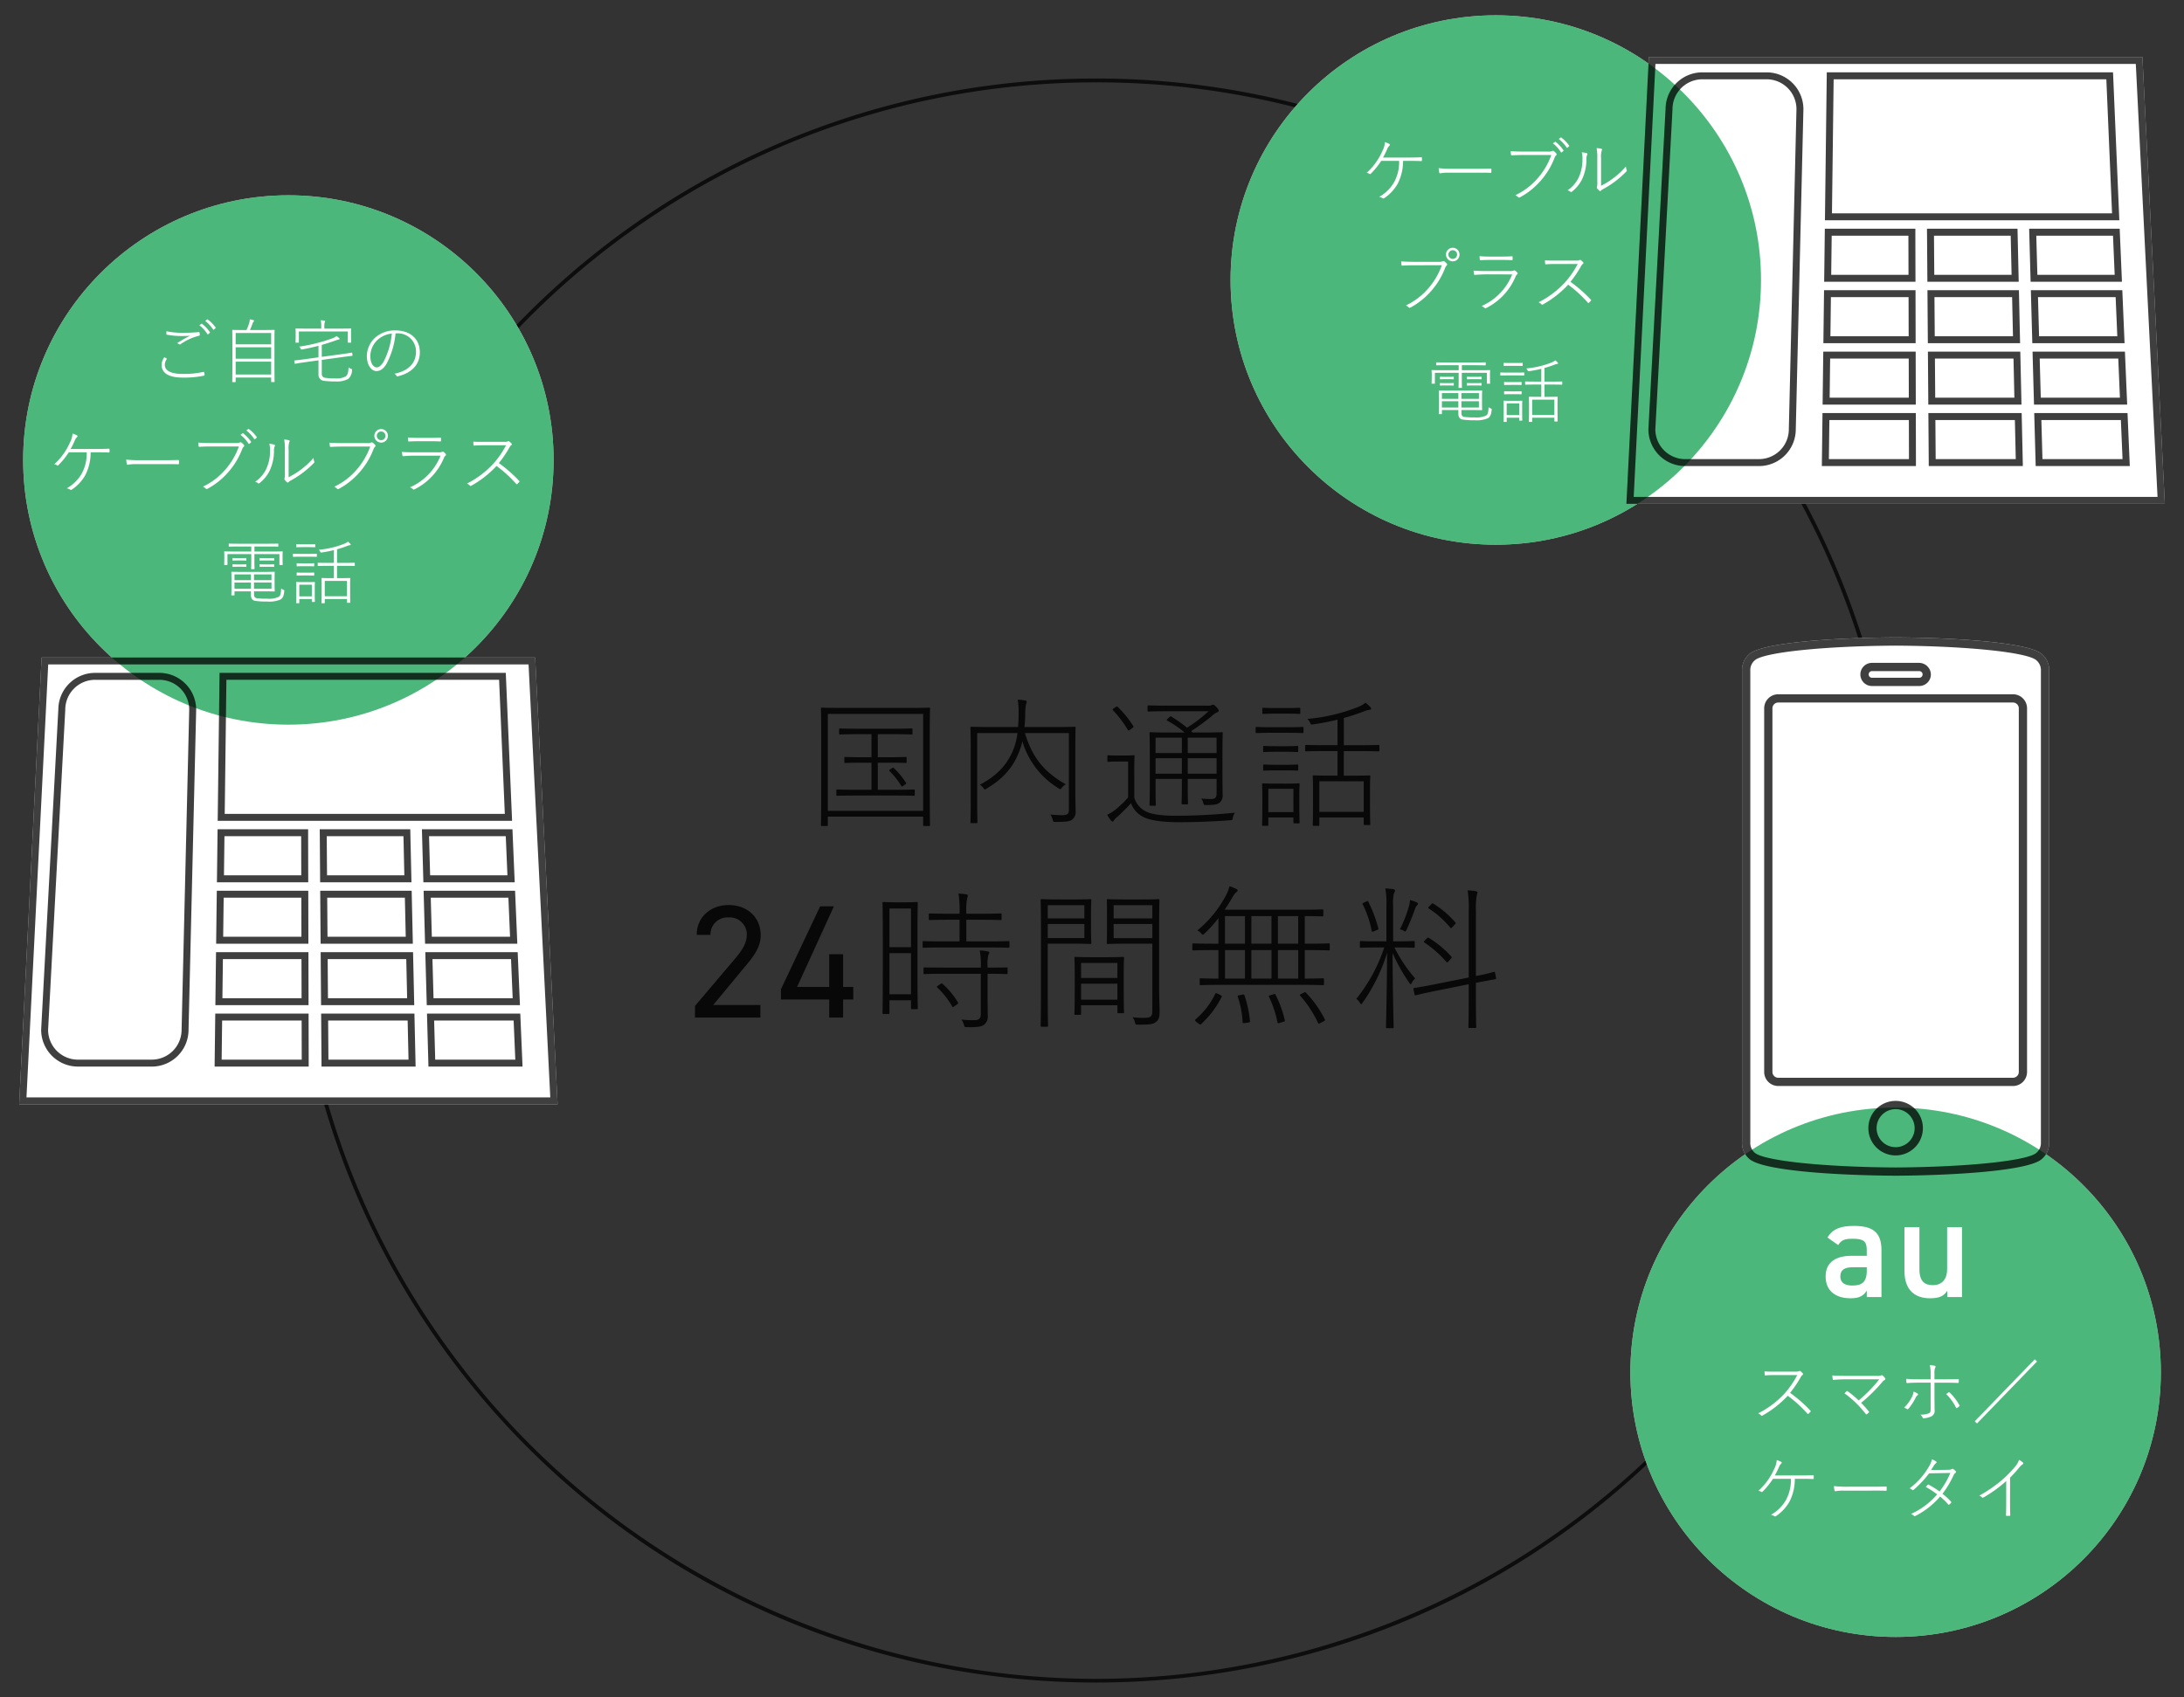
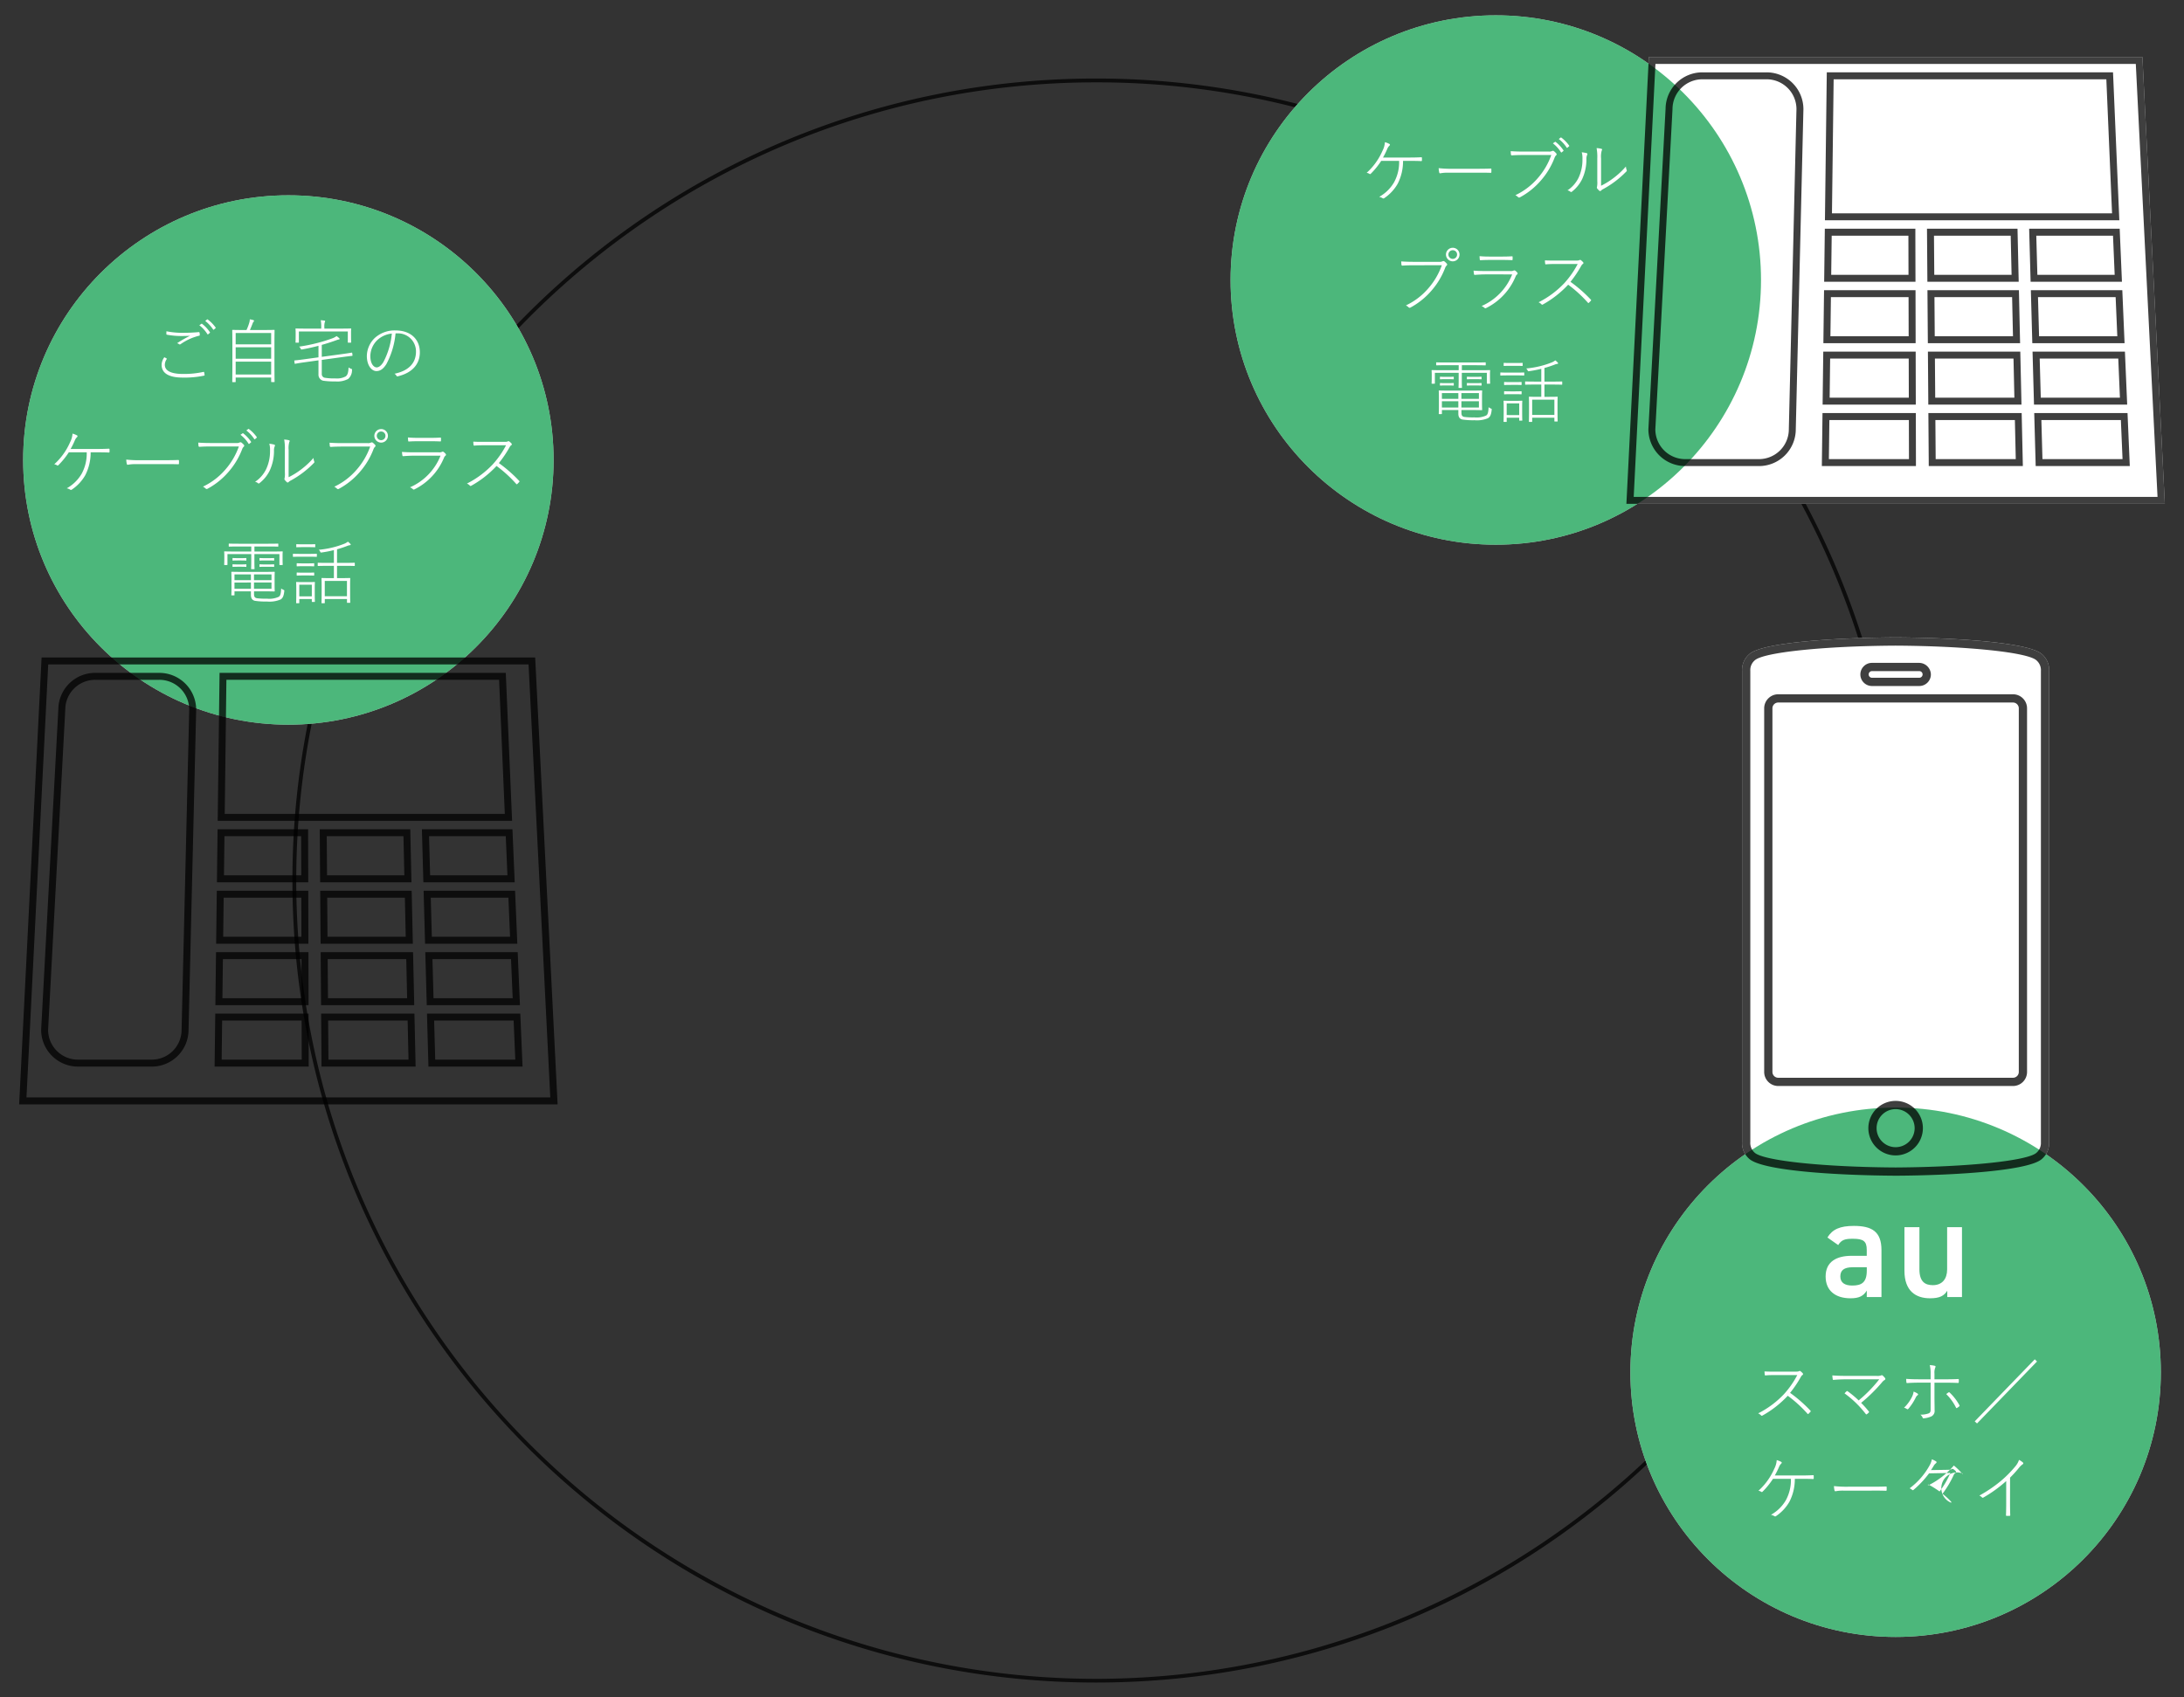
<svg xmlns="http://www.w3.org/2000/svg" width="570" height="443" viewBox="0 0 570 443">
  <rect x="0" y="0" width="570" height="443" fill="#333333" stroke="none" />
  <g transform="translate(-462.295 -9457.998)">
-     <rect width="570" height="443" transform="translate(462.295 9457.998)" fill="none" />
    <g transform="translate(5.295 4)">
      <path d="M209.736,1a210.647,210.647,0,0,0-42.069,4.233A207.783,207.783,0,0,0,93.03,36.585,209.025,209.025,0,0,0,17.4,128.261,207.042,207.042,0,0,0,5.241,167.371a210.038,210.038,0,0,0,0,83.987,207.019,207.019,0,0,0,31.407,74.5A208.948,208.948,0,0,0,402.07,290.469a207.042,207.042,0,0,0,12.162-39.111,210.038,210.038,0,0,0,0-83.987,207.019,207.019,0,0,0-31.407-74.5A208.488,208.488,0,0,0,209.736,1m0-1C325.57,0,419.472,93.736,419.472,209.365s-93.9,209.365-209.736,209.365S0,324.994,0,209.365,93.9,0,209.736,0Z" transform="translate(533.317 9474.496)" opacity="0.746" />
      <ellipse cx="69.219" cy="69.097" rx="69.219" ry="69.097" transform="translate(778.166 9457.998)" fill="#fff" />
      <path d="M612.989,151.789H484.172l-5.857,116.655H618.842Z" transform="translate(403.156 9317.082)" fill="#fff" />
      <ellipse cx="69.219" cy="69.097" rx="69.219" ry="69.097" transform="translate(463.044 9504.98)" fill="#fff" />
-       <path d="M612.989,151.789H484.172l-5.857,116.655H618.842Z" transform="translate(-16.316 9473.849)" fill="#fff" />
      <ellipse cx="69.219" cy="69.097" rx="69.219" ry="69.097" transform="translate(882.516 9743.131)" fill="#fff" />
      <ellipse cx="69.219" cy="69.097" rx="69.219" ry="69.097" transform="translate(463.044 9504.98)" fill="rgba(0,153,68,0.7)" />
      <path d="M-49.1-20.29A8.773,8.773,0,0,1-47-17.974c.055.073.128.109.2.036l.438-.365c.055-.055.073-.091.018-.164a8.856,8.856,0,0,0-2.064-2.207.111.111,0,0,0-.146,0Zm1.535-1.131A9.21,9.21,0,0,1-45.5-19.178c.055.073.11.091.183.036l.42-.365a.129.129,0,0,0,.037-.2,9.377,9.377,0,0,0-2.064-2.1c-.055-.036-.091-.036-.164.018Zm-10.669,9.483a3.376,3.376,0,0,0-.712,1.969c0,2.352,2.156,3.337,5.481,3.337a24.723,24.723,0,0,0,5.535-.492c.164-.036.219-.073.2-.2a5.451,5.451,0,0,0-.11-.656c-.037-.146-.073-.164-.219-.128a23.564,23.564,0,0,1-5.316.529c-2.978,0-4.732-.766-4.732-2.389a2.669,2.669,0,0,1,.475-1.459c.073-.109.055-.164-.055-.219C-57.85-11.737-58.069-11.865-58.234-11.938Zm.548-6.784c-.018.219-.018.511-.018.675s.037.2.128.219a20.384,20.384,0,0,0,3.836.346c.585,0,1.535-.018,2.21-.055a30.131,30.131,0,0,0-3.38,1.933,1.548,1.548,0,0,1,.548.274.306.306,0,0,0,.384-.036,14.389,14.389,0,0,1,4.732-2.17c.183-.018.256-.055.256-.237a2.579,2.579,0,0,0-.055-.565c-.037-.128-.091-.182-.237-.164-1.3.128-2.8.182-4.092.182A20.632,20.632,0,0,1-57.686-18.722ZM-39.618-6.649h9.262v1.076c0,.091.018.109.128.109h.639c.11,0,.128-.018.128-.109S-29.5-6.449-29.5-11.3v-3.757c0-2.991.037-3.811.037-3.9,0-.109-.018-.128-.128-.128s-.749.036-2.576.036h-3.727c.311-.711.493-1.185.712-1.751a1.174,1.174,0,0,1,.274-.456.253.253,0,0,0,.091-.182c0-.073-.055-.146-.2-.2a7.014,7.014,0,0,0-.913-.2,3,3,0,0,1-.11.784,13.518,13.518,0,0,1-.749,2.006H-37.81c-1.827,0-2.466-.036-2.576-.036s-.128.018-.128.128c0,.091.037.912.037,4.3v3.374c0,4.833-.037,5.617-.037,5.726,0,.091.018.109.128.109h.639c.11,0,.128-.018.128-.109Zm0-8.662v-2.954h9.262v2.954Zm0,.766h9.262v2.991h-9.262Zm0,3.757h9.262v3.355h-9.262Zm22.47-4.377c1.334-.365,2.594-.784,3.855-1.24a3.258,3.258,0,0,1,.566-.164c.164-.018.237-.073.237-.146a.258.258,0,0,0-.128-.219,4.138,4.138,0,0,0-.676-.529,4.415,4.415,0,0,1-.986.547,43.325,43.325,0,0,1-8.787,2.207,1.133,1.133,0,0,1,.384.492c.146.274.146.274.42.237,1.5-.274,2.9-.584,4.257-.948v3.009l-3.727.511c-1.754.237-2.229.274-2.448.292-.128.018-.146.055-.128.146l.073.62c.018.109.073.128.183.109.128-.018.639-.146,2.393-.383l3.654-.511v3.647A1.6,1.6,0,0,0-16.764-5.81a19.931,19.931,0,0,0,3.215.182,5.981,5.981,0,0,0,3.307-.657,3,3,0,0,0,.986-2.261c.037-.274.037-.274-.237-.383a2.465,2.465,0,0,1-.658-.346c-.073,1.422-.274,1.97-.749,2.334a4.817,4.817,0,0,1-2.685.529,15.429,15.429,0,0,1-2.722-.164.958.958,0,0,1-.84-.985v-3.684l5.426-.748c1.754-.237,2.357-.292,2.466-.31s.146-.055.128-.164l-.073-.565c-.018-.109-.055-.128-.164-.109s-.658.128-2.411.365l-5.371.729Zm-.146-4.249h-4.019c-1.827,0-2.466-.036-2.558-.036-.11,0-.128.018-.128.128,0,.091.037.346.037.948v.584c0,1.6-.037,1.824-.037,1.915,0,.109.018.128.128.128h.621c.11,0,.128-.018.128-.128v-2.79h12.77v2.79c0,.109.018.128.128.128H-9.6c.11,0,.128-.018.128-.128s-.037-.328-.037-1.915v-.693c0-.492.037-.748.037-.839,0-.109-.018-.128-.128-.128-.091,0-.731.036-2.558.036h-4.311v-.274a4.386,4.386,0,0,1,.091-1.349.777.777,0,0,0,.11-.328c0-.073-.073-.128-.2-.146-.274-.036-.585-.073-.95-.091a8.076,8.076,0,0,1,.128,1.915Zm19.4,1.24h.42A4.7,4.7,0,0,1,7.442-13.4c0,2.918-1.827,4.978-5.608,5.763a1.569,1.569,0,0,1,.493.492.286.286,0,0,0,.365.182c4.056-.967,5.755-3.428,5.755-6.255,0-3.41-2.375-5.726-6.394-5.726a7.75,7.75,0,0,0-5.3,1.915,6.637,6.637,0,0,0-2.137,4.741c0,2.535,1.279,3.957,2.485,3.957.986,0,1.79-.511,2.612-1.824A20.94,20.94,0,0,0,2.107-18.175Zm-.968.055a20.045,20.045,0,0,1-2.174,7.386c-.548.93-1.206,1.441-1.79,1.441-.694,0-1.644-.857-1.644-2.972a5.914,5.914,0,0,1,1.845-4.176A6.53,6.53,0,0,1,1.139-18.12Zm-77.038,31c1.1,0,2.1,0,3.124.055.183,0,.238-.036.238-.182v-.62c0-.164-.055-.219-.238-.2-1.114.055-2.046.073-3.16.073H-82.7A21.116,21.116,0,0,0-81.6,9.78a2.376,2.376,0,0,1,.585-.875c.146-.146.183-.328,0-.438A5.548,5.548,0,0,0-82.2,7.993a5.638,5.638,0,0,1-.639,2.261A16.662,16.662,0,0,1-86.97,16a1.774,1.774,0,0,1,.767.292c.11.091.219.036.311-.055A20.079,20.079,0,0,0-83.17,12.88h4.677a11,11,0,0,1-1.315,5.58A10.276,10.276,0,0,1-83.7,22.272a2.821,2.821,0,0,1,.913.365.334.334,0,0,0,.42-.036,11.194,11.194,0,0,0,3.489-3.738A12.849,12.849,0,0,0-77.47,12.88Zm17.337,3.082c1.169,0,2.521-.018,3.891.036.2,0,.256-.018.256-.219v-.693c0-.182-.055-.2-.256-.2-1.388.055-2.722.055-3.928.055h-5.809a29.616,29.616,0,0,1-3.763-.164,5.461,5.461,0,0,0,.146,1.131c.037.164.11.219.256.219a9.862,9.862,0,0,1,2.083-.164Zm20.2-7.659a8.773,8.773,0,0,1,2.1,2.316c.055.073.128.109.2.036l.438-.365c.055-.055.073-.091.018-.164A8.856,8.856,0,0,0-37.663,7.92a.111.111,0,0,0-.146,0Zm1.535-1.131a9.211,9.211,0,0,1,2.064,2.243c.055.073.11.091.183.036l.42-.365a.129.129,0,0,0,.037-.2,9.377,9.377,0,0,0-2.064-2.1c-.055-.036-.091-.036-.164.018Zm-1.955,4.176a18.543,18.543,0,0,1-3.562,6.073,17.555,17.555,0,0,1-5.809,4.413,2.866,2.866,0,0,1,.712.511.383.383,0,0,0,.493.036A19.264,19.264,0,0,0-41.5,18a19.638,19.638,0,0,0,3.6-6,1.512,1.512,0,0,1,.4-.6.321.321,0,0,0,.037-.456,4.257,4.257,0,0,0-.658-.62.455.455,0,0,0-.457-.018,1.616,1.616,0,0,1-.84.146h-6.449c-1.224,0-2.265-.018-3.508-.109,0,.237.037.6.055.821.037.237.11.292.329.274,1.041-.073,2.064-.091,3.106-.091Zm12.989.894a5.667,5.667,0,0,1,.183-2.079c.128-.2.128-.365-.091-.438a6.917,6.917,0,0,0-1.261-.182,12.239,12.239,0,0,1,.183,2.717v5.89a5.77,5.77,0,0,1-.073,1.5.5.5,0,0,0,.018.4,4.915,4.915,0,0,0,.6.638.3.3,0,0,0,.42-.036,2.182,2.182,0,0,1,.621-.438,25.066,25.066,0,0,0,3.106-2.006,25.348,25.348,0,0,0,2.886-2.553.3.3,0,0,0,.091-.383,3.129,3.129,0,0,1-.2-.93,20.6,20.6,0,0,1-3.2,2.991,19.467,19.467,0,0,1-3.288,2.042Zm-5.042-1.6a5.725,5.725,0,0,1,.183,1.769,10.93,10.93,0,0,1-1.023,4.887,8.324,8.324,0,0,1-2.886,3.283,1.58,1.58,0,0,1,.8.383c.11.091.219.073.4-.073a9.4,9.4,0,0,0,2.612-3.21,12.183,12.183,0,0,0,1.133-5.216,2.556,2.556,0,0,1,.2-1.167c.091-.182.073-.365-.091-.419A8.137,8.137,0,0,0-30.831,10.637Zm29.175-3.83A1.772,1.772,0,0,0-3.428,8.576a1.784,1.784,0,0,0,1.772,1.769A1.772,1.772,0,0,0,.116,8.576,1.761,1.761,0,0,0-1.656,6.808Zm0,.638A1.114,1.114,0,0,1-.524,8.576,1.126,1.126,0,0,1-1.656,9.707,1.137,1.137,0,0,1-2.789,8.576,1.126,1.126,0,0,1-1.656,7.446Zm-2.85,3.921a18.543,18.543,0,0,1-3.562,6.073,17.555,17.555,0,0,1-5.809,4.413,2.866,2.866,0,0,1,.712.511.383.383,0,0,0,.493.036,19.264,19.264,0,0,0,5.444-4.377,19.638,19.638,0,0,0,3.6-6,1.512,1.512,0,0,1,.4-.6.321.321,0,0,0,.037-.456,4.257,4.257,0,0,0-.658-.62.455.455,0,0,0-.457-.018,1.616,1.616,0,0,1-.84.146h-6.449c-1.224,0-2.265-.018-3.508-.109,0,.237.037.6.055.821.037.237.11.292.329.274,1.041-.073,2.064-.091,3.106-.091ZM11,9.981c1.1,0,1.827.018,2.759.055.183,0,.2-.036.2-.2a3.512,3.512,0,0,0,0-.62c0-.146-.018-.2-.183-.182-.932.055-1.681.073-2.813.073H8.3c-1.187,0-1.918-.018-2.959-.109,0,.255.037.62.055.839.018.182.055.219.219.219.822-.055,1.608-.073,2.649-.073Zm2.85,3.775A15.072,15.072,0,0,1,5.87,22.016a2.753,2.753,0,0,1,.8.511c.091.091.2.109.384.018a16.077,16.077,0,0,0,7.728-8.316,1.105,1.105,0,0,1,.384-.492c.146-.109.146-.274.018-.456a3.081,3.081,0,0,0-.493-.474.414.414,0,0,0-.493-.036,1.647,1.647,0,0,1-.84.109H6.985c-1.407,0-2.3-.036-3.2-.109.018.346.073.693.11.93.037.164.11.2.256.182.694-.055,1.717-.128,2.832-.128Zm11.29-3.611c-1.1,0-1.863,0-2.74-.055a6.8,6.8,0,0,0,.073.894c.018.109.055.164.219.146.767-.073,1.516-.091,2.558-.091h5.7a23.519,23.519,0,0,1-3.489,5,24.365,24.365,0,0,1-6.723,5,2.35,2.35,0,0,1,.767.529c.11.128.2.128.365.036a26.831,26.831,0,0,0,6.595-5.161A32.659,32.659,0,0,1,33.6,21.123c.128.128.183.128.274.036.146-.146.365-.365.493-.511s.128-.2-.018-.346a36.1,36.1,0,0,0-5.28-4.614,28.887,28.887,0,0,0,2.777-4.1c.183-.31.274-.456.475-.565a.286.286,0,0,0,.055-.438,3.951,3.951,0,0,0-.566-.529A.346.346,0,0,0,31.446,10c-.183.109-.329.146-.932.146ZM-35.636,49.169v.967c0,.985.475,1.4,1.078,1.514a19.2,19.2,0,0,0,3.142.182,7.476,7.476,0,0,0,3.508-.529c.493-.31.822-.748.968-2.134.037-.274.037-.292-.219-.4a2.6,2.6,0,0,1-.585-.346c-.055,1.441-.237,1.915-.621,2.17a5.917,5.917,0,0,1-3.087.492,18.124,18.124,0,0,1-2.576-.109c-.548-.091-.8-.346-.8-1.094v-.711H-32.2c1.845,0,2.539.036,2.649.036s.128-.018.128-.128-.037-.511-.037-1.587v-1.7c0-1.112.037-1.5.037-1.587,0-.128-.018-.146-.128-.146s-.8.036-2.649.036h-5.7c-1.845,0-2.631-.036-2.74-.036-.091,0-.11.018-.11.146,0,.091.037.492.037,1.7v2.517c0,1.2-.037,1.568-.037,1.678s.018.128.11.128h.585c.11,0,.128-.018.128-.128v-.93Zm0-2.3v1.641h-4.293V46.871Zm.8,0h4.567v1.641h-4.567Zm-.8-.62h-4.293v-1.5h4.293Zm.8,0v-1.5h4.567v1.5Zm-.712-7.477h-4.421c-1.79,0-2.43-.036-2.521-.036-.11,0-.128.018-.128.128,0,.091.037.328.037.894v.584c0,1.532-.037,1.732-.037,1.824,0,.109.018.128.128.128h.6c.11,0,.128-.018.128-.128V39.449h6.211v2.006c0,1.24-.037,1.714-.037,1.805,0,.109.018.128.128.128h.639c.11,0,.128-.018.128-.128,0-.091-.037-.565-.037-1.805V39.449H-28.2v2.717c0,.109.018.128.128.128h.585c.128,0,.146-.018.146-.128,0-.091-.037-.292-.037-1.824v-.675c0-.474.037-.711.037-.8,0-.109-.018-.128-.146-.128-.091,0-.712.036-2.521.036h-4.713V37.461h3.489c1.882,0,2.5.036,2.612.036s.128-.018.128-.128v-.529c0-.109-.018-.128-.128-.128s-.731.036-2.612.036h-7.454c-1.882,0-2.5-.036-2.612-.036s-.128.018-.128.128v.529c0,.109.018.128.128.128s.731-.036,2.612-.036h3.142Zm-3.544,1.732c-.913,0-1.114-.036-1.224-.036s-.128.018-.128.128v.419c0,.109.018.128.128.128s.311-.036,1.224-.036h.913c.913,0,1.133.036,1.224.036.11,0,.128-.018.128-.128V40.6c0-.109-.018-.128-.128-.128-.091,0-.311.036-1.224.036Zm0,1.641c-.913,0-1.114-.036-1.224-.036s-.128.018-.128.128v.419c0,.109.018.128.128.128s.311-.036,1.224-.036h.913c.913,0,1.133.036,1.224.036.11,0,.128-.018.128-.128v-.419c0-.109-.018-.128-.128-.128-.091,0-.311.036-1.224.036ZM-32,40.506c-.968,0-1.187-.036-1.279-.036-.11,0-.128.018-.128.128v.419c0,.109.018.128.128.128.091,0,.311-.036,1.279-.036h1c.968,0,1.206.036,1.3.036.11,0,.128-.018.128-.128V40.6c0-.109-.018-.128-.128-.128-.091,0-.329.036-1.3.036Zm0,1.641c-.968,0-1.187-.036-1.279-.036-.11,0-.128.018-.128.128v.419c0,.109.018.128.128.128.091,0,.311-.036,1.279-.036h1c.968,0,1.206.036,1.3.036.11,0,.128-.018.128-.128v-.419c0-.109-.018-.128-.128-.128-.091,0-.329.036-1.3.036Zm18.835-3.957a25.094,25.094,0,0,0,2.8-.93,2.624,2.624,0,0,1,.512-.128c.164-.018.256-.055.256-.146a.3.3,0,0,0-.11-.219,4.674,4.674,0,0,0-.621-.565,3.726,3.726,0,0,1-.95.547,23.445,23.445,0,0,1-6.65,1.568,1.39,1.39,0,0,1,.365.492c.11.237.11.255.365.219a30.491,30.491,0,0,0,3.215-.62v3.337h-1.644c-1.79,0-2.357-.036-2.448-.036-.11,0-.128.018-.128.128v.584c0,.109.018.128.128.128.091,0,.658-.036,2.448-.036h1.644v3.21h-.932c-1.535,0-2.064-.036-2.174-.036s-.128.018-.128.128c0,.091.037.529.037,1.9v1.368c0,2.553-.037,2.954-.037,3.064s.018.128.128.128h.6c.11,0,.128-.018.128-.128v-.967h5.791v.857c0,.109.018.128.128.128h.6c.11,0,.128-.018.128-.128,0-.091-.037-.474-.037-3.027V47.491c0-1.167.037-1.587.037-1.678,0-.109-.018-.128-.128-.128-.091,0-.621.036-2.156.036h-1.169v-3.21h2.046c1.772,0,2.357.036,2.466.036s.128-.018.128-.128v-.584c0-.109-.018-.128-.128-.128s-.694.036-2.466.036h-2.046Zm-3.2,12.255V46.451h5.791v3.994Zm-6.65.729h3.27v.638c0,.109.018.128.128.128h.548c.11,0,.128-.018.128-.128,0-.091-.037-.419-.037-2.553V48.111c0-.821.037-1.185.037-1.258,0-.109-.018-.128-.128-.128s-.438.036-1.608.036h-1.443c-1.133,0-1.5-.036-1.589-.036-.11,0-.128.018-.128.128,0,.073.037.456.037,1.55v1.076c0,2.225-.037,2.571-.037,2.662,0,.109.018.128.128.128h.566c.11,0,.128-.018.128-.128Zm0-.693V47.436h3.27v3.045Zm2.265-5.453c1.114,0,1.407.036,1.5.036.11,0,.128-.018.128-.128v-.547c0-.109-.018-.128-.128-.128-.091,0-.384.036-1.5.036h-1.315c-1.1,0-1.407-.036-1.5-.036-.11,0-.128.018-.128.128v.547c0,.109.018.128.128.128.091,0,.4-.036,1.5-.036Zm0-2.425c1.114,0,1.407.036,1.5.036.11,0,.128-.018.128-.128v-.547c0-.109-.018-.128-.128-.128-.091,0-.384.036-1.5.036h-1.315c-1.1,0-1.407-.036-1.5-.036-.11,0-.128.018-.128.128v.547c0,.109.018.128.128.128.091,0,.4-.036,1.5-.036Zm.164-4.978c1.187,0,1.5.036,1.608.036s.128-.018.128-.128v-.547c0-.109-.018-.128-.128-.128s-.42.036-1.608.036h-1.5c-1.169,0-1.5-.036-1.589-.036-.11,0-.128.018-.128.128v.547c0,.109.018.128.128.128.091,0,.42-.036,1.589-.036Zm.11,2.5c1.388,0,1.827.036,1.918.036.11,0,.128-.018.128-.128v-.547c0-.109-.018-.128-.128-.128-.091,0-.53.036-1.918.036h-2.156c-1.388,0-1.827-.036-1.918-.036-.11,0-.128.018-.128.128v.547c0,.109.018.128.128.128.091,0,.53-.036,1.918-.036Z" transform="translate(558.126 9559.197)" fill="#fff" />
      <path d="M52.845,440.778l.128-10.207h20.75l.026,10.207Zm27.872,0-.077-10.207h20.75l.23,10.207Zm27.868,0-.282-10.207h20.75l.436,10.207ZM53.046,424.74l.128-10.207H73.683l.026,10.207Zm27.551,0-.077-10.207h20.51l.23,10.207Zm27.551,0-.282-10.207h20.509l.432,10.207ZM53.247,408.7l.128-10.21H73.643l.025,10.21Zm27.228,0-.076-10.21h20.268l.227,10.21Zm27.229,0-.282-10.21h20.265l.435,10.21ZM53.452,392.661l.128-10.211H73.6l.026,10.211Zm26.9,0-.076-10.211H100.3l.23,10.211Zm26.907,0-.281-10.211H127l.435,10.211Zm-91.9,48.117A7.791,7.791,0,0,1,7.553,433l4.482-83.6a7.791,7.791,0,0,1,7.809-7.776H36.577a7.793,7.793,0,0,1,7.809,7.776L42.393,433a7.791,7.791,0,0,1-7.809,7.776Zm38.291-64.159.438-35h71.172l1.492,35ZM134.674,335.8H5.857L0,452.451H140.527ZM51.01,442.591H75.566l0-1.817-.026-10.207,0-1.81H51.182l-.022,1.792-.128,10.207Zm27.9,0h24.56l-.04-1.853-.23-10.207-.04-1.773H78.812l.015,1.828.077,10.207Zm27.909,0h24.56l-.08-1.89-.436-10.207-.073-1.737H106.439l.051,1.865.285,10.207ZM51.211,426.553H75.526l0-1.817-.026-10.21,0-1.806H51.383l-.022,1.791-.128,10.207Zm27.583,0h24.318l-.04-1.853-.23-10.207-.04-1.773H78.692l.014,1.824.077,10.211Zm27.587,0H130.7l-.08-1.89-.436-10.207-.073-1.736H106l.051,1.861.282,10.21ZM51.412,410.515H75.485l0-1.821-.025-10.207,0-1.806H51.587l-.025,1.788-.128,10.211Zm27.266,0h24.073l-.044-1.853-.227-10.211-.04-1.77H78.571l.014,1.825.077,10.21Zm27.261,0h24.077l-.08-1.89-.435-10.211-.073-1.733H105.559l.051,1.861.282,10.207ZM51.613,394.474H75.449l-.007-1.821-.026-10.207,0-1.81H51.789l-.022,1.792-.128,10.207Zm26.94,0h23.836l-.044-1.857-.23-10.207-.04-1.773H78.45l.015,1.829.076,10.206Zm26.943,0h23.836l-.08-1.894-.435-10.207-.073-1.737H105.116l.051,1.865.282,10.207ZM15.362,442.591H34.584a9.6,9.6,0,0,0,9.622-9.546L46.2,349.4a9.618,9.618,0,0,0-9.622-9.589H19.844a9.594,9.594,0,0,0-9.619,9.495L5.74,433a9.616,9.616,0,0,0,9.622,9.589m36.452-64.159h76.835l-.08-1.89-1.492-35L127,339.809H52.3l-.022,1.792-.438,35Zm81.134-40.824,5.671,113.029H1.908L7.582,337.608Z" transform="translate(462 9289.842)" opacity="0.752" />
      <ellipse cx="69.219" cy="69.097" rx="69.219" ry="69.097" transform="translate(778.166 9457.998)" fill="rgba(0,153,68,0.7)" />
      <path d="M-36.9-15.942c1.1,0,2.1,0,3.124.055.183,0,.237-.036.237-.182v-.62c0-.164-.055-.219-.237-.2-1.114.055-2.046.073-3.16.073H-43.7a21.115,21.115,0,0,0,1.1-2.225,2.376,2.376,0,0,1,.585-.875c.146-.146.183-.328,0-.438a5.548,5.548,0,0,0-1.187-.474,5.638,5.638,0,0,1-.639,2.261,16.662,16.662,0,0,1-4.129,5.744,1.774,1.774,0,0,1,.767.292c.11.091.219.036.311-.055a20.08,20.08,0,0,0,2.722-3.355h4.677a11,11,0,0,1-1.315,5.58A10.276,10.276,0,0,1-44.7-6.55a2.822,2.822,0,0,1,.913.365.334.334,0,0,0,.42-.036,11.194,11.194,0,0,0,3.489-3.738,12.849,12.849,0,0,0,1.407-5.981Zm17.337,3.082c1.169,0,2.521-.018,3.891.036.2,0,.256-.018.256-.219v-.693c0-.182-.055-.2-.256-.2-1.388.055-2.722.055-3.928.055h-5.809a29.616,29.616,0,0,1-3.763-.164,5.461,5.461,0,0,0,.146,1.131c.037.164.11.219.256.219a9.862,9.862,0,0,1,2.083-.164Zm20.2-7.659a8.773,8.773,0,0,1,2.1,2.316c.055.073.128.109.2.036l.438-.365c.055-.055.073-.091.018-.164A8.856,8.856,0,0,0,1.337-20.9a.111.111,0,0,0-.146,0ZM2.177-21.65a9.21,9.21,0,0,1,2.064,2.243c.055.073.11.091.183.036l.42-.365a.129.129,0,0,0,.037-.2,9.377,9.377,0,0,0-2.064-2.1c-.055-.036-.091-.036-.164.018ZM.222-17.474A18.543,18.543,0,0,1-3.34-11.4,17.555,17.555,0,0,1-9.149-6.988a2.866,2.866,0,0,1,.712.511.383.383,0,0,0,.493.036A19.264,19.264,0,0,0-2.5-10.818a19.638,19.638,0,0,0,3.6-6,1.512,1.512,0,0,1,.4-.6.321.321,0,0,0,.037-.456A4.257,4.257,0,0,0,.88-18.5a.455.455,0,0,0-.457-.018,1.616,1.616,0,0,1-.84.146H-6.866c-1.224,0-2.265-.018-3.508-.109,0,.237.037.6.055.821.037.237.11.292.329.274,1.041-.073,2.064-.091,3.106-.091Zm12.989.894a5.667,5.667,0,0,1,.183-2.079c.128-.2.128-.365-.091-.438a6.918,6.918,0,0,0-1.261-.182,12.239,12.239,0,0,1,.183,2.717v5.89a5.77,5.77,0,0,1-.073,1.5.5.5,0,0,0,.018.4,4.914,4.914,0,0,0,.6.638.3.3,0,0,0,.42-.036,2.182,2.182,0,0,1,.621-.438,25.066,25.066,0,0,0,3.106-2.006,25.348,25.348,0,0,0,2.886-2.553.3.3,0,0,0,.091-.383,3.129,3.129,0,0,1-.2-.93,20.6,20.6,0,0,1-3.2,2.991A19.467,19.467,0,0,1,13.211-9.45Zm-5.042-1.6a5.725,5.725,0,0,1,.183,1.769,10.93,10.93,0,0,1-1.023,4.887A8.324,8.324,0,0,1,4.442-8.246a1.58,1.58,0,0,1,.8.383c.11.091.219.073.4-.073a9.4,9.4,0,0,0,2.612-3.21,12.183,12.183,0,0,0,1.133-5.216,2.556,2.556,0,0,1,.2-1.167c.091-.182.073-.365-.091-.419A8.137,8.137,0,0,0,8.169-18.185ZM-25.5,6.742a1.772,1.772,0,0,0-1.772,1.769A1.784,1.784,0,0,0-25.5,10.28a1.772,1.772,0,0,0,1.772-1.769A1.761,1.761,0,0,0-25.5,6.742Zm0,.638a1.114,1.114,0,0,1,1.133,1.131A1.126,1.126,0,0,1-25.5,9.642a1.137,1.137,0,0,1-1.133-1.131A1.126,1.126,0,0,1-25.5,7.381ZM-28.35,11.3a18.543,18.543,0,0,1-3.562,6.073,17.555,17.555,0,0,1-5.809,4.413,2.866,2.866,0,0,1,.712.511.383.383,0,0,0,.493.036,19.264,19.264,0,0,0,5.444-4.377,19.638,19.638,0,0,0,3.6-6,1.512,1.512,0,0,1,.4-.6.321.321,0,0,0,.037-.456,4.257,4.257,0,0,0-.658-.62.455.455,0,0,0-.457-.018,1.616,1.616,0,0,1-.84.146h-6.449c-1.224,0-2.265-.018-3.508-.109,0,.237.037.6.055.821.037.237.11.292.329.274,1.041-.073,2.064-.091,3.106-.091Zm15.51-1.386c1.1,0,1.827.018,2.759.055.183,0,.2-.036.2-.2a3.512,3.512,0,0,0,0-.62c0-.146-.018-.2-.183-.182-.932.055-1.681.073-2.813.073h-2.667c-1.187,0-1.918-.018-2.959-.109,0,.255.037.62.055.839.018.182.055.219.219.219.822-.055,1.608-.073,2.649-.073Zm2.85,3.775a15.072,15.072,0,0,1-7.983,8.261,2.753,2.753,0,0,1,.8.511c.091.091.2.109.384.018a16.077,16.077,0,0,0,7.728-8.316,1.105,1.105,0,0,1,.384-.492c.146-.109.146-.274.018-.456a3.08,3.08,0,0,0-.493-.474.414.414,0,0,0-.493-.036,1.647,1.647,0,0,1-.84.109h-6.376c-1.407,0-2.3-.036-3.2-.109.018.346.073.693.11.93.037.164.11.2.256.182.694-.055,1.717-.128,2.832-.128ZM1.3,10.08c-1.1,0-1.863,0-2.74-.055a6.8,6.8,0,0,0,.073.894c.018.109.055.164.219.146.767-.073,1.516-.091,2.558-.091h5.7a23.519,23.519,0,0,1-3.489,5,24.365,24.365,0,0,1-6.723,5,2.35,2.35,0,0,1,.767.529c.11.128.2.128.365.036a26.831,26.831,0,0,0,6.595-5.161,32.659,32.659,0,0,1,5.133,4.687c.128.128.183.128.274.036.146-.146.365-.365.493-.511s.128-.2-.018-.346a36.1,36.1,0,0,0-5.28-4.614A28.887,28.887,0,0,0,8,11.52c.183-.31.274-.456.475-.565a.286.286,0,0,0,.055-.438,3.951,3.951,0,0,0-.566-.529A.346.346,0,0,0,7.6,9.934c-.183.109-.329.146-.932.146ZM-24.038,49.1v.967c0,.985.475,1.4,1.078,1.514a19.2,19.2,0,0,0,3.142.182,7.476,7.476,0,0,0,3.508-.529c.493-.31.822-.748.968-2.134.037-.274.037-.292-.219-.4a2.6,2.6,0,0,1-.585-.346c-.055,1.441-.237,1.915-.621,2.17a5.917,5.917,0,0,1-3.087.492,18.124,18.124,0,0,1-2.576-.109c-.548-.091-.8-.346-.8-1.094V49.1H-20.6c1.845,0,2.539.036,2.649.036s.128-.018.128-.128-.037-.511-.037-1.587v-1.7c0-1.112.037-1.5.037-1.587,0-.128-.018-.146-.128-.146s-.8.036-2.649.036h-5.7c-1.845,0-2.631-.036-2.74-.036-.091,0-.11.018-.11.146,0,.091.037.492.037,1.7v2.517c0,1.2-.037,1.568-.037,1.678s.018.128.11.128h.585c.11,0,.128-.018.128-.128V49.1Zm0-2.3v1.641h-4.293V46.806Zm.8,0h4.567v1.641h-4.567Zm-.8-.62h-4.293v-1.5h4.293Zm.8,0v-1.5h4.567v1.5Zm-.712-7.477h-4.421c-1.79,0-2.43-.036-2.521-.036-.11,0-.128.018-.128.128,0,.091.037.328.037.894v.584c0,1.532-.037,1.732-.037,1.824,0,.109.018.128.128.128h.6c.11,0,.128-.018.128-.128V39.384h6.211V41.39c0,1.24-.037,1.714-.037,1.805,0,.109.018.128.128.128h.639c.11,0,.128-.018.128-.128,0-.091-.037-.565-.037-1.805V39.384H-16.6V42.1c0,.109.018.128.128.128h.585c.128,0,.146-.018.146-.128,0-.091-.037-.292-.037-1.824V39.6c0-.474.037-.711.037-.8,0-.109-.018-.128-.146-.128-.091,0-.712.036-2.521.036h-4.713V37.4h3.489c1.882,0,2.5.036,2.612.036s.128-.018.128-.128v-.529c0-.109-.018-.128-.128-.128s-.731.036-2.612.036h-7.454c-1.882,0-2.5-.036-2.612-.036s-.128.018-.128.128V37.3c0,.109.018.128.128.128s.731-.036,2.612-.036h3.142Zm-3.544,1.732c-.913,0-1.114-.036-1.224-.036s-.128.018-.128.128v.419c0,.109.018.128.128.128s.311-.036,1.224-.036h.913c.913,0,1.133.036,1.224.036.11,0,.128-.018.128-.128v-.419c0-.109-.018-.128-.128-.128-.091,0-.311.036-1.224.036Zm0,1.641c-.913,0-1.114-.036-1.224-.036s-.128.018-.128.128v.419c0,.109.018.128.128.128s.311-.036,1.224-.036h.913c.913,0,1.133.036,1.224.036.11,0,.128-.018.128-.128v-.419c0-.109-.018-.128-.128-.128-.091,0-.311.036-1.224.036Zm7.088-1.641c-.968,0-1.187-.036-1.279-.036-.11,0-.128.018-.128.128v.419c0,.109.018.128.128.128.091,0,.311-.036,1.279-.036h1c.968,0,1.206.036,1.3.036.11,0,.128-.018.128-.128v-.419c0-.109-.018-.128-.128-.128-.091,0-.329.036-1.3.036Zm0,1.641c-.968,0-1.187-.036-1.279-.036-.11,0-.128.018-.128.128v.419c0,.109.018.128.128.128.091,0,.311-.036,1.279-.036h1c.968,0,1.206.036,1.3.036.11,0,.128-.018.128-.128v-.419c0-.109-.018-.128-.128-.128-.091,0-.329.036-1.3.036Zm18.835-3.957a25.1,25.1,0,0,0,2.8-.93,2.625,2.625,0,0,1,.512-.128c.164-.018.256-.055.256-.146a.3.3,0,0,0-.11-.219,4.674,4.674,0,0,0-.621-.565,3.726,3.726,0,0,1-.95.547,23.445,23.445,0,0,1-6.65,1.568,1.39,1.39,0,0,1,.365.492c.11.237.11.255.365.219a30.493,30.493,0,0,0,3.215-.62v3.337H-4.034c-1.79,0-2.357-.036-2.448-.036-.11,0-.128.018-.128.128v.584c0,.109.018.128.128.128.091,0,.658-.036,2.448-.036H-2.39v3.21h-.932c-1.535,0-2.064-.036-2.174-.036s-.128.018-.128.128c0,.091.037.529.037,1.9v1.368c0,2.553-.037,2.954-.037,3.064s.018.128.128.128h.6c.11,0,.128-.018.128-.128v-.967H1.026v.857c0,.109.018.128.128.128h.6c.11,0,.128-.018.128-.128,0-.091-.037-.474-.037-3.027V47.426c0-1.167.037-1.587.037-1.678,0-.109-.018-.128-.128-.128-.091,0-.621.036-2.156.036H-1.568v-3.21H.478c1.772,0,2.357.036,2.466.036s.128-.018.128-.128v-.584c0-.109-.018-.128-.128-.128s-.694.036-2.466.036H-1.568Zm-3.2,12.255V46.386H1.026V50.38Zm-6.65.729h3.27v.638c0,.109.018.128.128.128h.548c.11,0,.128-.018.128-.128,0-.091-.037-.419-.037-2.553V48.046c0-.821.037-1.185.037-1.258,0-.109-.018-.128-.128-.128s-.438.036-1.608.036H-10.52c-1.133,0-1.5-.036-1.589-.036-.11,0-.128.018-.128.128,0,.073.037.456.037,1.55v1.076c0,2.225-.037,2.571-.037,2.662,0,.109.018.128.128.128h.566c.11,0,.128-.018.128-.128Zm0-.693V47.371h3.27v3.045Zm2.265-5.453c1.114,0,1.407.036,1.5.036.11,0,.128-.018.128-.128v-.547c0-.109-.018-.128-.128-.128-.091,0-.384.036-1.5.036h-1.315c-1.1,0-1.407-.036-1.5-.036-.11,0-.128.018-.128.128v.547c0,.109.018.128.128.128.091,0,.4-.036,1.5-.036Zm0-2.425c1.114,0,1.407.036,1.5.036.11,0,.128-.018.128-.128V41.9c0-.109-.018-.128-.128-.128-.091,0-.384.036-1.5.036h-1.315c-1.1,0-1.407-.036-1.5-.036-.11,0-.128.018-.128.128v.547c0,.109.018.128.128.128.091,0,.4-.036,1.5-.036Zm.164-4.978c1.187,0,1.5.036,1.608.036s.128-.018.128-.128v-.547c0-.109-.018-.128-.128-.128s-.42.036-1.608.036h-1.5c-1.169,0-1.5-.036-1.589-.036-.11,0-.128.018-.128.128v.547c0,.109.018.128.128.128.091,0,.42-.036,1.589-.036Zm.11,2.5c1.388,0,1.827.036,1.918.036.11,0,.128-.018.128-.128V39.42c0-.109-.018-.128-.128-.128-.091,0-.53.036-1.918.036h-2.156c-1.388,0-1.827-.036-1.918-.036-.11,0-.128.018-.128.128v.547c0,.109.018.128.128.128.091,0,.53-.036,1.918-.036Z" transform="translate(861.65 9511.939)" fill="#fff" />
      <path d="M52.845,440.778l.128-10.207h20.75l.026,10.207Zm27.872,0-.077-10.207h20.75l.23,10.207Zm27.868,0-.282-10.207h20.75l.436,10.207ZM53.046,424.74l.128-10.207H73.683l.026,10.207Zm27.551,0-.077-10.207h20.51l.23,10.207Zm27.551,0-.282-10.207h20.509l.432,10.207ZM53.247,408.7l.128-10.21H73.643l.025,10.21Zm27.228,0-.076-10.21h20.268l.227,10.21Zm27.229,0-.282-10.21h20.265l.435,10.21ZM53.452,392.661l.128-10.211H73.6l.026,10.211Zm26.9,0-.076-10.211H100.3l.23,10.211Zm26.907,0-.281-10.211H127l.435,10.211Zm-91.9,48.117A7.791,7.791,0,0,1,7.553,433l4.482-83.6a7.791,7.791,0,0,1,7.809-7.776H36.577a7.793,7.793,0,0,1,7.809,7.776L42.393,433a7.791,7.791,0,0,1-7.809,7.776Zm38.291-64.159.438-35h71.172l1.492,35ZM134.674,335.8H5.857L0,452.451H140.527ZM51.01,442.591H75.566l0-1.817-.026-10.207,0-1.81H51.182l-.022,1.792-.128,10.207Zm27.9,0h24.56l-.04-1.853-.23-10.207-.04-1.773H78.812l.015,1.828.077,10.207Zm27.909,0h24.56l-.08-1.89-.436-10.207-.073-1.737H106.439l.051,1.865.285,10.207ZM51.211,426.553H75.526l0-1.817-.026-10.21,0-1.806H51.383l-.022,1.791-.128,10.207Zm27.583,0h24.318l-.04-1.853-.23-10.207-.04-1.773H78.692l.014,1.824.077,10.211Zm27.587,0H130.7l-.08-1.89-.436-10.207-.073-1.736H106l.051,1.861.282,10.21ZM51.412,410.515H75.485l0-1.821-.025-10.207,0-1.806H51.587l-.025,1.788-.128,10.211Zm27.266,0h24.073l-.044-1.853-.227-10.211-.04-1.77H78.571l.014,1.825.077,10.21Zm27.261,0h24.077l-.08-1.89-.435-10.211-.073-1.733H105.559l.051,1.861.282,10.207ZM51.613,394.474H75.449l-.007-1.821-.026-10.207,0-1.81H51.789l-.022,1.792-.128,10.207Zm26.94,0h23.836l-.044-1.857-.23-10.207-.04-1.773H78.45l.015,1.829.076,10.206Zm26.943,0h23.836l-.08-1.894-.435-10.207-.073-1.737H105.116l.051,1.865.282,10.207ZM15.362,442.591H34.584a9.6,9.6,0,0,0,9.622-9.546L46.2,349.4a9.618,9.618,0,0,0-9.622-9.589H19.844a9.594,9.594,0,0,0-9.619,9.495L5.74,433a9.616,9.616,0,0,0,9.622,9.589m36.452-64.159h76.835l-.08-1.89-1.492-35L127,339.809H52.3l-.022,1.792-.438,35Zm81.134-40.824,5.671,113.029H1.908L7.582,337.608Z" transform="translate(881.472 9133.074)" opacity="0.752" />
      <path d="M609.87,653.746l0-122.888a5.5,5.5,0,0,0-1.827-4.421c-3.342-3.134-22.672-4.345-38.248-4.429-15.591.084-34.964,1.3-38.22,4.417a5.382,5.382,0,0,0-1.847,4.366l0,122.889a5.462,5.462,0,0,0,1.811,4.4c3.289,3.151,22.664,4.366,38.267,4.451,15.593-.089,34.968-1.3,38.218-4.417A5.445,5.445,0,0,0,609.87,653.746Z" transform="translate(381.937 9098.381)" fill="#fff" />
      <ellipse cx="69.219" cy="69.097" rx="69.219" ry="69.097" transform="translate(882.516 9743.131)" fill="rgba(0,153,68,0.7)" />
      <path d="M569.806,662.534c-15.6-.085-34.978-1.3-38.267-4.451a5.461,5.461,0,0,1-1.811-4.4l0-122.888a5.38,5.38,0,0,1,1.847-4.366c3.256-3.117,22.629-4.332,38.22-4.417,15.575.085,34.906,1.3,38.247,4.429a5.5,5.5,0,0,1,1.827,4.421l0,122.888a5.446,5.446,0,0,1-1.847,4.371c-3.25,3.112-22.625,4.328-38.218,4.417m-.012-138.376c-18.767.1-34.578,1.758-36.768,3.85a3.317,3.317,0,0,0-1.15,2.719l0,123.019a3.361,3.361,0,0,0,1.114,2.753c2.221,2.126,18.032,3.782,36.814,3.883,18.769-.106,34.58-1.762,36.765-3.849a3.354,3.354,0,0,0,1.15-2.719l0-123.024a3.355,3.355,0,0,0-1.114-2.748c-.012-.013-.023-.021-.036-.034-2.183-2.093-17.994-3.749-36.775-3.85M569.8,657.24a7.117,7.117,0,1,1,7.117-7.115,7.126,7.126,0,0,1-7.117,7.115m0-12.083a4.966,4.966,0,1,0,4.965,4.968,4.974,4.974,0,0,0-4.965-4.968m30.635-6.039H539.162a3.67,3.67,0,0,1-3.666-3.667V540.526a3.671,3.671,0,0,1,3.666-3.668h61.273a3.67,3.67,0,0,1,3.666,3.668v94.925a3.67,3.67,0,0,1-3.666,3.667M539.162,539.01a1.518,1.518,0,0,0-1.514,1.516v94.925a1.518,1.518,0,0,0,1.514,1.516h61.273a1.519,1.519,0,0,0,1.514-1.516V540.526a1.519,1.519,0,0,0-1.514-1.516ZM563.6,534.7a3.021,3.021,0,0,1-3-2.969,3.025,3.025,0,0,1,2.962-3.071h12.383A3.1,3.1,0,0,1,579,531.629a3.026,3.026,0,0,1-2.963,3.07H563.6Zm-.019-3.888a.869.869,0,0,0,.034,1.736h12.328a.882.882,0,0,0,.9-.885.866.866,0,0,0-.866-.851H563.585Z" transform="translate(381.937 9098.381)" opacity="0.752" />
-       <path d="M-101.26-34.307h3.946c3.544,0,4.677.073,4.859.073.219,0,.256-.036.256-.255v-1.058c0-.219-.037-.255-.256-.255-.183,0-1.315.073-4.859.073h-8.878c-3.581,0-4.713-.073-4.9-.073-.219,0-.256.036-.256.255v1.058c0,.219.037.255.256.255.183,0,1.315-.073,4.9-.073h3.288v6.018h-2.3c-3.288,0-4.311-.073-4.531-.073s-.256.036-.256.255v1.058c0,.219.037.255.256.255s1.242-.073,4.531-.073h2.3v7.076h-3.946c-3.617,0-4.786-.073-4.969-.073-.219,0-.256.036-.256.255v1.131c0,.219.037.255.256.255.183,0,1.352-.073,4.969-.073h10.011c3.617,0,4.786.073,4.969.073.219,0,.256-.036.256-.255v-1.131c0-.219-.037-.255-.256-.255-.183,0-1.352.073-4.969.073h-4.421v-7.076h2.777c3.252,0,4.311.073,4.494.073.219,0,.256-.036.256-.255v-1.058c0-.219-.037-.255-.256-.255-.183,0-1.242.073-4.494.073h-2.777Zm3.288,9.155c-.329.219-.4.292-.219.474a19.746,19.746,0,0,1,3.033,3.83c.146.255.183.292.621-.036l.4-.292c.365-.255.329-.292.219-.474a19.531,19.531,0,0,0-3.142-3.793c-.219-.182-.219-.182-.548.036ZM-114.3-12.789h24.882V-10.6c0,.219.037.255.256.255h1.279c.219,0,.256-.036.256-.255s-.073-2.188-.073-13.422v-8.352c0-6.383.073-8.425.073-8.607,0-.219-.037-.255-.256-.255-.183,0-1.461.073-5.152.073h-17.647c-3.69,0-4.932-.073-5.152-.073s-.256.036-.256.255c0,.182.073,2.225.073,9.592v7.367c0,11.233-.073,13.2-.073,13.422s.037.255.256.255h1.279c.219,0,.256-.036.256-.255Zm0-1.5V-39.6h24.882v25.312ZM-51.387-34.6v20.023c0,1.094-.365,1.386-1.717,1.422-.731,0-2.119-.073-3.142-.182a3.358,3.358,0,0,1,.621,1.313c.183.62.183.62.767.62,3.033,0,3.836-.182,4.348-.62a2.524,2.524,0,0,0,.877-2.225c0-1.131-.073-2.808-.073-5.653V-30.3c0-3.866.073-5.507.073-5.69,0-.219-.037-.255-.256-.255-.183,0-1.461.073-5.188.073h-7.892c.11-1.2.183-2.334.183-3.173a12.85,12.85,0,0,1,.219-2.772,2.556,2.556,0,0,0,.183-.656c0-.182-.11-.292-.365-.328a18.132,18.132,0,0,0-1.973-.219,20.927,20.927,0,0,1,.219,3.5c0,1.2-.037,2.407-.146,3.647h-6.979c-3.727,0-4.969-.073-5.188-.073s-.256.036-.256.255c0,.182.073,1.678.073,5.58v13.568c0,3.9-.073,5.325-.073,5.507,0,.219.037.255.256.255H-75.5c.219,0,.256-.036.256-.255,0-.182-.073-1.678-.073-5.4V-34.6H-64.8a17.8,17.8,0,0,1-1.06,4.267c-1.388,3.355-3.544,6.456-8.769,9.227a3.059,3.059,0,0,1,.95.875c.329.474.329.438.84.109,5.079-3.027,7.125-6.2,8.513-9.7a17.056,17.056,0,0,0,.8-2.626,21.492,21.492,0,0,0,9.427,12.255c.475.328.512.365.877-.146a3.027,3.027,0,0,1,1.023-.875C-57.671-24.35-60.85-27.961-62.859-34.6Zm32.3-.146a1.914,1.914,0,0,1-.4-.365,53.823,53.823,0,0,0,5.627-4.121A3.641,3.641,0,0,1-12.731-40c.329-.109.438-.219.438-.438s-.11-.438-.585-.948c-.4-.4-.694-.62-.877-.62a1.04,1.04,0,0,0-.438.146,2.188,2.188,0,0,1-.84.109H-25.811c-3.508,0-4.6-.073-4.786-.073-.219,0-.256.036-.256.292v1.058c0,.219.037.255.256.255.183,0,1.279-.073,4.786-.073h10.888a39.451,39.451,0,0,1-5.627,4.3A35.463,35.463,0,0,0-24.642-38.9c-.183-.109-.256-.109-.512.146l-.4.365c-.365.328-.365.4-.146.547a26.8,26.8,0,0,1,4.531,3.1h-3.983c-3.544,0-4.786-.073-4.969-.073s-.219.036-.219.255c0,.182.073,1.313.073,4.45v9.848c0,3.137-.073,4.194-.073,4.377,0,.219.037.255.219.255h1.169c.219,0,.256-.036.256-.255,0-.182-.073-1.422-.073-4.45v-2.3H-21.9v1.969c0,3.027-.073,4.194-.073,4.413s.037.255.256.255h1.169c.219,0,.256-.036.256-.255s-.073-1.386-.073-4.413v-1.969h7.527v3.83c0,1.058-.4,1.422-1.388,1.422a24.292,24.292,0,0,1-2.631-.109,2.524,2.524,0,0,1,.548,1.131c.146.547.183.547.767.547,2.229,0,2.886-.182,3.508-.62a2.425,2.425,0,0,0,.767-2.152c0-1.131-.037-2.808-.037-5.434v-5.909c0-3.137.073-4.45.073-4.632,0-.219-.037-.255-.256-.255-.183,0-1.388.073-4.932.073Zm6.248,5.361h-7.527V-33.4h7.527Zm0,1.349v4.048h-7.527v-4.048Zm-15.93,4.048v-4.048H-21.9v4.048Zm0-5.4V-33.4H-21.9v4.012Zm-5.554,4.267c0-2.371.073-3.246.073-3.465,0-.182-.037-.219-.256-.219-.183,0-.621.073-2.448.073h-1.754c-1.827,0-2.229-.073-2.375-.073-.219,0-.256.036-.256.219v1.24c0,.219.037.255.256.255.146,0,.548-.073,2.375-.073h2.777v9.373a27.875,27.875,0,0,1-3.179,3.1,11.423,11.423,0,0,1-2.265,1.422,7.587,7.587,0,0,0,.986,1.5c.146.182.256.255.4.255s.256-.073.365-.292a2.97,2.97,0,0,1,.731-.8,50.851,50.851,0,0,0,3.727-3.684,6.493,6.493,0,0,0,3.4,3.684c1.681.839,5.079,1.277,9.1,1.277,3.69,0,8.55-.146,13.373-.511.585-.036.585-.036.694-.62a2.829,2.829,0,0,1,.585-1.349c-5.407.547-10.925.8-15.6.8-3.544,0-6.138-.4-7.454-1.021a5.923,5.923,0,0,1-3.252-3.72Zm-.548-10.759c.4-.292.4-.365.292-.547a27.692,27.692,0,0,0-4.019-4.96c-.219-.219-.292-.182-.585,0l-.475.328c-.4.255-.4.328-.256.474A28.717,28.717,0,0,1-36-35.438c.11.219.219.219.658-.073Zm55.244-2.662a50.192,50.192,0,0,0,5.59-1.86,5.249,5.249,0,0,1,1.023-.255c.329-.036.512-.109.512-.292a.607.607,0,0,0-.219-.438,9.347,9.347,0,0,0-1.242-1.131,7.452,7.452,0,0,1-1.9,1.094,46.89,46.89,0,0,1-13.3,3.137,2.78,2.78,0,0,1,.731.985c.219.474.219.511.731.438a60.981,60.981,0,0,0,6.431-1.24v6.674H15.439c-3.581,0-4.713-.073-4.9-.073-.219,0-.256.036-.256.255v1.167c0,.219.037.255.256.255.183,0,1.315-.073,4.9-.073h3.288v6.419H16.864c-3.069,0-4.129-.073-4.348-.073s-.256.036-.256.255c0,.182.073,1.058.073,3.793v2.735c0,5.106-.073,5.909-.073,6.127s.037.255.256.255h1.206c.219,0,.256-.036.256-.255V-12.57H25.56v1.714c0,.219.037.255.256.255h1.206c.219,0,.256-.036.256-.255,0-.182-.073-.948-.073-6.054v-3.027c0-2.334.073-3.173.073-3.355,0-.219-.037-.255-.256-.255-.183,0-1.242.073-4.311.073H20.372v-6.419h4.092c3.544,0,4.713.073,4.932.073s.256-.036.256-.255v-1.167c0-.219-.037-.255-.256-.255s-1.388.073-4.932.073H20.372ZM13.978-14.029v-7.987H25.56v7.987ZM.678-12.57h6.54v1.277c0,.219.037.255.256.255h1.1c.219,0,.256-.036.256-.255,0-.182-.073-.839-.073-5.106v-2.3c0-1.641.073-2.371.073-2.517,0-.219-.037-.255-.256-.255s-.877.073-3.215.073H2.469c-2.265,0-3-.073-3.179-.073-.219,0-.256.036-.256.255,0,.146.073.912.073,3.1v2.152c0,4.45-.073,5.143-.073,5.325,0,.219.037.255.256.255H.423c.219,0,.256-.036.256-.255Zm0-1.386v-6.091h6.54v6.091ZM5.209-24.861c2.229,0,2.813.073,3,.073.219,0,.256-.036.256-.255v-1.094c0-.219-.037-.255-.256-.255-.183,0-.767.073-3,.073H2.578c-2.192,0-2.813-.073-3-.073-.219,0-.256.036-.256.255v1.094c0,.219.037.255.256.255.183,0,.8-.073,3-.073Zm0-4.851c2.229,0,2.813.073,3,.073.219,0,.256-.036.256-.255v-1.094c0-.219-.037-.255-.256-.255-.183,0-.767.073-3,.073H2.578c-2.192,0-2.813-.073-3-.073-.219,0-.256.036-.256.255v1.094c0,.219.037.255.256.255.183,0,.8-.073,3-.073Zm.329-9.957c2.375,0,3,.073,3.215.073s.256-.036.256-.255v-1.094c0-.219-.037-.255-.256-.255s-.84.073-3.215.073h-3c-2.338,0-3-.073-3.179-.073-.219,0-.256.036-.256.255v1.094c0,.219.037.255.256.255.183,0,.84-.073,3.179-.073Zm.219,5c2.777,0,3.654.073,3.836.073.219,0,.256-.036.256-.255v-1.094c0-.219-.037-.255-.256-.255-.183,0-1.06.073-3.836.073H1.446c-2.777,0-3.654-.073-3.836-.073-.219,0-.256.036-.256.255v1.094c0,.219.037.255.256.255.183,0,1.06-.073,3.836-.073ZM-131.9,36.387h-12.31l8.01-9.679c1.855-2.23,4.384-5.008,4.384-8.459,0-4.966-3.71-7.954-8.347-7.954-4.553,0-8.347,2.988-8.347,7.785h3.583a4.429,4.429,0,0,1,4.764-4.545,4.437,4.437,0,0,1,4.722,4.545c0,2.188-1.307,4.166-3.288,6.481L-148.97,36.64v3.03H-131.9Zm15.6-25.755L-126.542,32.3v2.651h12.605V39.67h3.626V34.956h2.656V31.674h-2.656V23.131h-3.626v8.543h-8.389l9.612-21.042ZM-74.373,28.24V38.805c0,1.139-.63,1.532-1.417,1.532a22.243,22.243,0,0,1-3.659-.157,3.74,3.74,0,0,1,.669,1.375c.2.628.2.628.826.628,2.754.039,3.738-.157,4.368-.589a2.687,2.687,0,0,0,1.023-2.435c0-1.61-.039-3.3-.039-5.067V28.24c3.581,0,4.761.079,4.958.079.236,0,.275-.039.275-.275V26.826c0-.236-.039-.236-.275-.236-.2,0-1.377.039-4.958.039v-.354a9.612,9.612,0,0,1,.2-2.946,1.367,1.367,0,0,0,.236-.668c0-.118-.2-.236-.472-.275a11.733,11.733,0,0,0-2.007-.236,19.753,19.753,0,0,1,.275,4.2v.275h-9.286c-3.9,0-5.194-.039-5.391-.039-.236,0-.275,0-.275.236v1.218c0,.236.039.275.275.275.2,0,1.5-.079,5.391-.079Zm-23.845,6.913h5.627V37.2c0,.236.039.275.275.275h1.22c.236,0,.275-.039.275-.275,0-.2-.079-1.728-.079-11.548V17.713c0-6.127.079-7.738.079-7.934,0-.236-.039-.275-.275-.275s-.866.079-3.069.079h-2.518c-2.2,0-2.833-.079-3.069-.079s-.275.039-.275.275c0,.2.079,1.925.079,9.112v7.5c0,10.212-.079,11.9-.079,12.1s.039.236.275.236h1.259c.236,0,.275-.039.275-.236Zm0-13.865V11.193h5.627V21.288Zm0,1.571h5.627V33.582h-5.627Zm18.3-3.064h-3.935c-3.935,0-5.233-.079-5.43-.079-.236,0-.275.039-.275.275V21.17c0,.236.039.275.275.275.2,0,1.5-.079,5.43-.079h11.214c3.935,0,5.273.079,5.469.079.236,0,.275-.039.275-.275V19.991c0-.236-.039-.275-.275-.275-.2,0-1.535.079-5.469.079H-78.15V14.139h3.856c3.659,0,4.84.079,5.076.079s.275-.039.275-.275V12.764c0-.236-.039-.275-.275-.275s-1.417.079-5.076.079H-78.15v-.275a14.716,14.716,0,0,1,.236-3.81,2.661,2.661,0,0,0,.157-.668c0-.157-.157-.275-.393-.314-.63-.079-1.18-.157-2.046-.2a26.356,26.356,0,0,1,.275,5.067v.2h-2.636c-3.659,0-4.879-.079-5.076-.079-.275,0-.315.039-.315.275v1.178c0,.236.039.275.315.275.2,0,1.417-.079,5.076-.079h2.636ZM-85.469,31.3c-.393.275-.472.354-.236.55a20.9,20.9,0,0,1,3.856,4.91c.157.275.236.2.63-.079l.669-.471c.275-.2.315-.314.2-.511a19.916,19.916,0,0,0-4.013-4.831c-.2-.157-.236-.157-.551.039Zm37.262,5.145h9.483v1.807c0,.236.039.275.275.275h1.22c.2,0,.236-.039.236-.275,0-.2-.079-1.06-.079-6.716V28c0-2.71.079-3.692.079-3.889,0-.236-.039-.275-.236-.275-.236,0-1.18.079-4.053.079H-45.61c-2.951,0-3.856-.079-4.053-.079-.236,0-.275.039-.275.275s.079,1.218.079,4.438v3.26c0,5.774-.079,6.677-.079,6.874,0,.236.039.275.275.275h1.18c.236,0,.275-.039.275-.275Zm0-7.109V25.412h9.483V29.34Zm0,1.493h9.483V35h-9.483ZM-29.6,20.384V37.706c0,1.728-.354,2.042-2.243,2.042a23.265,23.265,0,0,1-2.912-.157,4.205,4.205,0,0,1,.63,1.335c.157.589.157.589.748.589,3.148.039,3.974-.118,4.682-.668s.984-1.1.984-2.789c0-1.375-.118-3.221-.118-5.145V14.65c0-3.849.079-5.42.079-5.617,0-.236-.039-.275-.275-.275-.2,0-1.18.079-4.21.079h-4.761c-3.03,0-4.013-.079-4.21-.079-.236,0-.275.039-.275.275,0,.2.039.9.039,3.378v4.4c0,2.475-.039,3.182-.039,3.378,0,.236.039.275.275.275.2,0,1.18-.079,4.21-.079Zm0-1.453H-39.708V15.239H-29.6Zm0-5.145H-39.708V10.329H-29.6ZM-54.109,8.836c-2.912,0-4.131-.079-4.368-.079s-.275.039-.275.275c0,.2.079,2.435.079,8.052V33.817c0,5.577-.079,7.738-.079,7.973s.039.275.275.275H-57.1c.236,0,.275-.039.275-.275s-.079-2.4-.079-7.973V20.384h7.161c2.794,0,3.738.079,3.935.079.236,0,.275-.039.275-.275,0-.2-.079-1.139-.079-3.574V12.568c0-2.4.079-3.339.079-3.535,0-.236-.039-.275-.275-.275-.2,0-1.141.079-3.935.079Zm-2.794,6.4h9.561v3.692H-56.9Zm0-1.453V10.329h9.561v3.456Zm67.08-.6c3.219,0,4.4.081,4.564.081.245,0,.285-.041.285-.285V11.722c0-.244-.041-.285-.285-.285-.2,0-1.63.081-5.828.081H-10.728c.774-1.139,1.467-2.278,2.038-3.254a4.355,4.355,0,0,1,.978-1.3q.367-.244.367-.488c0-.163-.163-.285-.326-.366a12.578,12.578,0,0,0-1.793-.732A10.128,10.128,0,0,1-10.443,7.9a30.213,30.213,0,0,1-7.417,9.031,2.555,2.555,0,0,1,.937.692c.448.529.448.57.978.081a33.749,33.749,0,0,0,3.586-3.987v6.672H-13.54c-3.872,0-5.135-.081-5.339-.081-.245,0-.285.041-.285.285v1.261c0,.244.041.285.285.285.2,0,1.467-.081,5.339-.081h1.182V29.5c-3.3,0-4.4-.081-4.605-.081-.245,0-.285.041-.285.285v1.22c0,.244.041.285.285.285.2,0,1.549-.081,5.624-.081H9.281c4.035,0,5.42.081,5.624.081.245,0,.285-.041.285-.285V29.7c0-.244-.041-.285-.285-.285-.2,0-1.386.081-4.727.081V22.055h.9c3.872,0,5.135.081,5.339.081.245,0,.285-.041.285-.285V20.59c0-.244-.041-.285-.285-.285-.2,0-1.467.081-5.339.081h-.9Zm-1.712,0v7.2h-5.3v-7.2Zm-6.969,0v7.2H-3.759v-7.2Zm-6.928,0v7.2h-5.216v-7.2Zm13.9,8.868V29.5h-5.3V22.055Zm-6.969,0V29.5H-3.759V22.055Zm-6.928,0V29.5h-5.216V22.055ZM-6.775,33.812c-.53.122-.611.163-.53.447a24.249,24.249,0,0,1,1.263,6.59c0,.285.082.325.652.244l.815-.122c.448-.081.489-.163.448-.407a29.5,29.5,0,0,0-1.426-6.672c-.082-.285-.163-.285-.571-.2Zm-10.8,7.4c.408.325.489.366.734.122A24.752,24.752,0,0,0-11.5,34.259c.082-.163.082-.244-.367-.488l-.571-.285c-.53-.244-.652-.244-.734-.041a19.963,19.963,0,0,1-5.135,6.672c-.245.2-.2.325.2.692Zm18.869-7.4c-.53.163-.571.2-.448.447a27.568,27.568,0,0,1,2.2,6.631c.082.325.163.325.774.122l.774-.244c.408-.122.448-.122.367-.407a28.8,28.8,0,0,0-2.4-6.631c-.122-.244-.2-.244-.611-.122Zm7.988-.325c-.448.244-.489.244-.326.447a29.9,29.9,0,0,1,4.687,7.119c.163.285.2.285.774-.041l.611-.325c.489-.244.489-.325.367-.57A28.055,28.055,0,0,0,10.5,33.2c-.2-.2-.245-.2-.652,0ZM34.222,21.363c3.179,0,4.157.081,4.361.081.245,0,.285-.041.285-.285V19.98c0-.244-.041-.285-.285-.285-.2,0-1.182.081-4.361.081h-.978V10.583a11.589,11.589,0,0,1,.2-3.336,1.991,1.991,0,0,0,.285-.773c0-.122-.2-.285-.489-.325-.53-.081-1.263-.163-2.038-.2a21.985,21.985,0,0,1,.285,4.678v9.153H29.21c-3.179,0-4.157-.081-4.361-.081-.245,0-.285.041-.285.285v1.18c0,.244.041.285.285.285.2,0,1.182-.081,4.361-.081h1.712a42.84,42.84,0,0,1-7.295,13.425,2.645,2.645,0,0,1,.9.976c.326.529.408.529.734.041a46.187,46.187,0,0,0,6.4-13.018c-.041,10.007-.285,18.794-.285,19.364,0,.244.041.285.285.285h1.426c.245,0,.285-.041.285-.285,0-.57-.245-9.194-.285-19.364a46.146,46.146,0,0,0,4.4,7.851c.326.447.367.447.652-.081a3.437,3.437,0,0,1,.856-1.1,37.98,37.98,0,0,1-5.42-8.1Zm20.621-9.6a18.349,18.349,0,0,1,.245-4.068A3.875,3.875,0,0,0,55.251,7c0-.163-.2-.285-.448-.325a13.844,13.844,0,0,0-2.119-.2,28.789,28.789,0,0,1,.285,5.37V29.215l-8.762,1.749c-3.912.773-5.176.936-5.42.976s-.285.081-.245.325l.285,1.342c.041.244.082.285.326.244s1.467-.407,5.339-1.18l8.477-1.709v4.149c0,4.8-.082,6.794-.082,7,0,.244.041.285.285.285h1.467c.245,0,.285-.041.285-.285,0-.2-.082-2.237-.082-7.038V30.6c3.586-.692,4.809-.895,5.013-.936.245-.041.285-.122.245-.325l-.245-1.3c-.041-.244-.082-.325-.326-.285a46.26,46.26,0,0,1-4.687,1.058ZM35,16.644a2.575,2.575,0,0,1,.937.325c.489.325.53.325.815-.244.856-1.871,1.63-3.783,2.2-5.411a2.252,2.252,0,0,1,.489-.895c.163-.163.285-.285.285-.447s-.163-.285-.408-.407A9.926,9.926,0,0,0,37.645,9,8.3,8.3,0,0,1,37.4,10.5,33.374,33.374,0,0,1,35,16.644Zm-6.154.244c.53-.2.611-.244.53-.488a34.857,34.857,0,0,0-2.608-6.956C26.642,9.2,26.6,9.2,26.194,9.4l-.53.244c-.448.2-.448.285-.367.447a27.5,27.5,0,0,1,2.364,6.956c.041.285.122.285.693.041Zm20.5-1.546c.285-.285.285-.366.122-.529a25.142,25.142,0,0,0-5.746-4.882c-.2-.122-.285-.122-.53.163l-.489.488c-.367.407-.367.488-.163.61a25.016,25.016,0,0,1,5.624,5c.2.244.2.2.652-.244Zm-1.06,8.99c.285-.325.285-.407.122-.61a26.705,26.705,0,0,0-5.828-4.841c-.2-.122-.285-.122-.53.122l-.571.57c-.285.285-.245.407-.041.529a28.534,28.534,0,0,1,5.705,5.044c.2.2.285.163.652-.244Z" transform="translate(787.352 9679.964)" fill="rgba(0,0,0,0.85)" />
-       <path d="M-46.661-18.6c-1.1,0-1.863,0-2.74-.055a6.805,6.805,0,0,0,.073.894c.018.109.055.164.219.146.767-.073,1.516-.091,2.558-.091h5.7a23.519,23.519,0,0,1-3.489,5,24.365,24.365,0,0,1-6.723,5,2.35,2.35,0,0,1,.767.529c.11.128.2.128.365.036a26.83,26.83,0,0,0,6.595-5.161A32.659,32.659,0,0,1-38.2-7.626c.128.128.183.128.274.036.146-.146.365-.365.493-.511s.128-.2-.018-.346a36.1,36.1,0,0,0-5.28-4.614,28.887,28.887,0,0,0,2.777-4.1c.183-.31.274-.456.475-.565a.286.286,0,0,0,.055-.438,3.952,3.952,0,0,0-.566-.529.346.346,0,0,0-.365-.055c-.183.109-.329.146-.932.146Zm19.036,1.112c-1.7,0-2.868-.036-4.074-.128a7.96,7.96,0,0,0,.11,1.021c.018.128.091.164.274.146,1-.091,2.083-.146,3.709-.146h8.148a35.23,35.23,0,0,1-5.371,5.507,26.464,26.464,0,0,0-2.85-2.371c-.146-.109-.2-.091-.311,0a7.236,7.236,0,0,0-.53.529,26.815,26.815,0,0,1,5.554,5.4c.11.128.128.128.274.036a2.62,2.62,0,0,0,.493-.419c.11-.109.11-.182,0-.31a23.608,23.608,0,0,0-1.991-2.225,42.1,42.1,0,0,0,5.517-5.434,2.267,2.267,0,0,1,.639-.547.322.322,0,0,0,.091-.492,4.838,4.838,0,0,0-.6-.638A.358.358,0,0,0-19-17.6a2.985,2.985,0,0,1-1.224.109ZM-6.05-16.6H-9.028c-1.041,0-2.156-.018-3.4-.109,0,.255.037.693.055.875.018.164.073.237.237.219.986-.073,2.119-.109,3.142-.109H-6.05v6.984c0,.6-.11.875-.512,1.039a5.93,5.93,0,0,1-2.174.328,1.859,1.859,0,0,1,.6.784.234.234,0,0,0,.256.182A6.357,6.357,0,0,0-5.85-6.915a1.576,1.576,0,0,0,.84-1.6c0-1.021-.037-2.389-.037-3.738v-3.465h2.357c1.133,0,2.576.018,3.782.073.164,0,.2-.055.2-.219.018-.164.018-.438.018-.62,0-.146-.055-.2-.219-.182-1.133.055-2.539.073-3.745.073H-5.046v-1.5a3.485,3.485,0,0,1,.219-1.587c.11-.182.091-.383-.128-.438A6.533,6.533,0,0,0-6.27-20.3a8.741,8.741,0,0,1,.219,2.207Zm-4.439,3.21a4.118,4.118,0,0,1-.384,1.295,10.02,10.02,0,0,1-2.119,2.918,1.911,1.911,0,0,1,.731.328c.164.128.311.073.457-.109a13.923,13.923,0,0,0,1.863-2.863,1.492,1.492,0,0,1,.457-.6c.2-.128.237-.31.018-.456A5.353,5.353,0,0,0-10.49-13.389Zm8.513.656A12.945,12.945,0,0,1,.581-9.195c.073.146.128.146.274.073a3.83,3.83,0,0,0,.548-.4c.11-.109.146-.164.055-.328a13.222,13.222,0,0,0-2.539-3.283c-.11-.109-.183-.109-.274-.055A5.454,5.454,0,0,0-1.977-12.732ZM6.062-5.073,21.718-21.249l-.585-.565L5.459-5.62ZM-39.92,9.381c1.1,0,2.1,0,3.124.055.183,0,.237-.036.237-.182v-.62c0-.164-.055-.219-.237-.2-1.114.055-2.046.073-3.16.073h-6.759a21.112,21.112,0,0,0,1.1-2.225,2.376,2.376,0,0,1,.585-.875c.146-.146.183-.328,0-.438a5.548,5.548,0,0,0-1.187-.474,5.638,5.638,0,0,1-.639,2.261A16.662,16.662,0,0,1-50.991,12.5a1.774,1.774,0,0,1,.767.292c.11.091.219.036.311-.055a20.08,20.08,0,0,0,2.722-3.355h4.677a11,11,0,0,1-1.315,5.58,10.276,10.276,0,0,1-3.891,3.811,2.822,2.822,0,0,1,.913.365.334.334,0,0,0,.42-.036A11.194,11.194,0,0,0-42.9,15.362a12.849,12.849,0,0,0,1.407-5.981Zm18.25,3.082c1.169,0,2.521-.018,3.891.036.2,0,.256-.018.256-.219v-.693c0-.182-.055-.2-.256-.2-1.388.055-2.722.055-3.928.055h-5.809a29.616,29.616,0,0,1-3.763-.164,5.461,5.461,0,0,0,.146,1.131c.037.164.11.219.256.219a9.862,9.862,0,0,1,2.083-.164ZM-5.959,7.1c.292-.419.457-.675.694-1.076a2.189,2.189,0,0,1,.585-.693c.2-.146.256-.365.055-.492a5.591,5.591,0,0,0-1.1-.547,5.285,5.285,0,0,1-.621,1.641,18.7,18.7,0,0,1-5.188,5.927,2.242,2.242,0,0,1,.676.419c.146.109.237.091.4-.055a26.177,26.177,0,0,0,4-4.267L-.9,7.849a21.469,21.469,0,0,1-2.813,4.833,26.709,26.709,0,0,0-2.832-1.769c-.128-.073-.164-.036-.256.036a5.1,5.1,0,0,0-.512.565,18.86,18.86,0,0,1,2.959,1.933,19.218,19.218,0,0,1-6.832,5.106,2.576,2.576,0,0,1,.8.492c.11.109.219.109.384.018a21.289,21.289,0,0,0,6.431-5.051,16.341,16.341,0,0,1,2.137,2.079c.073.091.11.109.237.018A2.521,2.521,0,0,0-.7,15.618c.073-.091.091-.164,0-.255a17.955,17.955,0,0,0-2.247-2.079A26.949,26.949,0,0,0,.015,8.305a1.1,1.1,0,0,1,.42-.474.28.28,0,0,0,.073-.438,2.919,2.919,0,0,0-.639-.547.382.382,0,0,0-.457.018c-.128.091-.329.146-.95.164Zm20.643,1.97A30.8,30.8,0,0,0,17,6.518a5.176,5.176,0,0,1,.986-.948.257.257,0,0,0,.055-.438,4.16,4.16,0,0,0-1.023-.693,5.09,5.09,0,0,1-1.041,1.787,29.844,29.844,0,0,1-3.635,3.665,35.245,35.245,0,0,1-5.681,3.866,1.949,1.949,0,0,1,.694.474.237.237,0,0,0,.329.055,34.46,34.46,0,0,0,5.992-4.322V15.8c0,.985-.018,2.042-.055,3.064,0,.128.018.182.146.182a5.913,5.913,0,0,0,.8,0c.128,0,.164-.055.164-.182q-.055-1.587-.055-3.118Z" transform="translate(966.921 9830.664)" fill="#fff" />
+       <path d="M-46.661-18.6c-1.1,0-1.863,0-2.74-.055a6.805,6.805,0,0,0,.073.894c.018.109.055.164.219.146.767-.073,1.516-.091,2.558-.091h5.7a23.519,23.519,0,0,1-3.489,5,24.365,24.365,0,0,1-6.723,5,2.35,2.35,0,0,1,.767.529c.11.128.2.128.365.036a26.83,26.83,0,0,0,6.595-5.161A32.659,32.659,0,0,1-38.2-7.626c.128.128.183.128.274.036.146-.146.365-.365.493-.511s.128-.2-.018-.346a36.1,36.1,0,0,0-5.28-4.614,28.887,28.887,0,0,0,2.777-4.1c.183-.31.274-.456.475-.565a.286.286,0,0,0,.055-.438,3.952,3.952,0,0,0-.566-.529.346.346,0,0,0-.365-.055c-.183.109-.329.146-.932.146Zm19.036,1.112c-1.7,0-2.868-.036-4.074-.128a7.96,7.96,0,0,0,.11,1.021c.018.128.091.164.274.146,1-.091,2.083-.146,3.709-.146h8.148a35.23,35.23,0,0,1-5.371,5.507,26.464,26.464,0,0,0-2.85-2.371c-.146-.109-.2-.091-.311,0a7.236,7.236,0,0,0-.53.529,26.815,26.815,0,0,1,5.554,5.4c.11.128.128.128.274.036a2.62,2.62,0,0,0,.493-.419c.11-.109.11-.182,0-.31a23.608,23.608,0,0,0-1.991-2.225,42.1,42.1,0,0,0,5.517-5.434,2.267,2.267,0,0,1,.639-.547.322.322,0,0,0,.091-.492,4.838,4.838,0,0,0-.6-.638A.358.358,0,0,0-19-17.6a2.985,2.985,0,0,1-1.224.109ZM-6.05-16.6H-9.028c-1.041,0-2.156-.018-3.4-.109,0,.255.037.693.055.875.018.164.073.237.237.219.986-.073,2.119-.109,3.142-.109H-6.05v6.984c0,.6-.11.875-.512,1.039a5.93,5.93,0,0,1-2.174.328,1.859,1.859,0,0,1,.6.784.234.234,0,0,0,.256.182A6.357,6.357,0,0,0-5.85-6.915a1.576,1.576,0,0,0,.84-1.6c0-1.021-.037-2.389-.037-3.738v-3.465h2.357c1.133,0,2.576.018,3.782.073.164,0,.2-.055.2-.219.018-.164.018-.438.018-.62,0-.146-.055-.2-.219-.182-1.133.055-2.539.073-3.745.073H-5.046v-1.5a3.485,3.485,0,0,1,.219-1.587c.11-.182.091-.383-.128-.438A6.533,6.533,0,0,0-6.27-20.3a8.741,8.741,0,0,1,.219,2.207Zm-4.439,3.21a4.118,4.118,0,0,1-.384,1.295,10.02,10.02,0,0,1-2.119,2.918,1.911,1.911,0,0,1,.731.328c.164.128.311.073.457-.109a13.923,13.923,0,0,0,1.863-2.863,1.492,1.492,0,0,1,.457-.6c.2-.128.237-.31.018-.456A5.353,5.353,0,0,0-10.49-13.389Zm8.513.656A12.945,12.945,0,0,1,.581-9.195c.073.146.128.146.274.073a3.83,3.83,0,0,0,.548-.4c.11-.109.146-.164.055-.328a13.222,13.222,0,0,0-2.539-3.283c-.11-.109-.183-.109-.274-.055A5.454,5.454,0,0,0-1.977-12.732ZM6.062-5.073,21.718-21.249l-.585-.565L5.459-5.62ZM-39.92,9.381c1.1,0,2.1,0,3.124.055.183,0,.237-.036.237-.182v-.62c0-.164-.055-.219-.237-.2-1.114.055-2.046.073-3.16.073h-6.759a21.112,21.112,0,0,0,1.1-2.225,2.376,2.376,0,0,1,.585-.875c.146-.146.183-.328,0-.438a5.548,5.548,0,0,0-1.187-.474,5.638,5.638,0,0,1-.639,2.261A16.662,16.662,0,0,1-50.991,12.5a1.774,1.774,0,0,1,.767.292c.11.091.219.036.311-.055a20.08,20.08,0,0,0,2.722-3.355h4.677a11,11,0,0,1-1.315,5.58,10.276,10.276,0,0,1-3.891,3.811,2.822,2.822,0,0,1,.913.365.334.334,0,0,0,.42-.036A11.194,11.194,0,0,0-42.9,15.362a12.849,12.849,0,0,0,1.407-5.981Zm18.25,3.082c1.169,0,2.521-.018,3.891.036.2,0,.256-.018.256-.219v-.693c0-.182-.055-.2-.256-.2-1.388.055-2.722.055-3.928.055h-5.809a29.616,29.616,0,0,1-3.763-.164,5.461,5.461,0,0,0,.146,1.131c.037.164.11.219.256.219a9.862,9.862,0,0,1,2.083-.164ZM-5.959,7.1c.292-.419.457-.675.694-1.076a2.189,2.189,0,0,1,.585-.693c.2-.146.256-.365.055-.492a5.591,5.591,0,0,0-1.1-.547,5.285,5.285,0,0,1-.621,1.641,18.7,18.7,0,0,1-5.188,5.927,2.242,2.242,0,0,1,.676.419c.146.109.237.091.4-.055a26.177,26.177,0,0,0,4-4.267L-.9,7.849a21.469,21.469,0,0,1-2.813,4.833,26.709,26.709,0,0,0-2.832-1.769c-.128-.073-.164-.036-.256.036c.11.109.219.109.384.018a21.289,21.289,0,0,0,6.431-5.051,16.341,16.341,0,0,1,2.137,2.079c.073.091.11.109.237.018A2.521,2.521,0,0,0-.7,15.618c.073-.091.091-.164,0-.255a17.955,17.955,0,0,0-2.247-2.079A26.949,26.949,0,0,0,.015,8.305a1.1,1.1,0,0,1,.42-.474.28.28,0,0,0,.073-.438,2.919,2.919,0,0,0-.639-.547.382.382,0,0,0-.457.018c-.128.091-.329.146-.95.164Zm20.643,1.97A30.8,30.8,0,0,0,17,6.518a5.176,5.176,0,0,1,.986-.948.257.257,0,0,0,.055-.438,4.16,4.16,0,0,0-1.023-.693,5.09,5.09,0,0,1-1.041,1.787,29.844,29.844,0,0,1-3.635,3.665,35.245,35.245,0,0,1-5.681,3.866,1.949,1.949,0,0,1,.694.474.237.237,0,0,0,.329.055,34.46,34.46,0,0,0,5.992-4.322V15.8c0,.985-.018,2.042-.055,3.064,0,.128.018.182.146.182a5.913,5.913,0,0,0,.8,0c.128,0,.164-.055.164-.182q-.055-1.587-.055-3.118Z" transform="translate(966.921 9830.664)" fill="#fff" />
      <path d="M-26-13.265c0,3.647,2.485,5.69,6.5,5.69,2.229,0,3.361-.584,4.238-2.006V-7.9h3.836V-20.158c0-4.851-2.521-6.31-7.2-6.31-3.617,0-5.59.875-6.905,3.027l2.813,1.97c.877-1.422,1.863-1.641,3.836-1.641,2.74,0,3.617.62,3.617,2.918v1.532H-19.2C-23.114-18.663-26-17.168-26-13.265ZM-15.258-14.8c0,3.173-1.425,3.9-3.8,3.9-1.863,0-3.106-.693-3.106-2.371,0-1.6.95-2.407,3.252-2.407h3.654ZM9.587-26.14H5.714v11.015C5.714-12.609,4.4-11,1.987-11c-2.046,0-3.508-.912-3.508-4.158V-26.14H-5.43V-14.76c0,5.252,2.923,7.185,6.686,7.185,2.558,0,3.654-.657,4.494-1.97V-7.9H9.587Z" transform="translate(959.468 9800.491)" fill="#fff" />
    </g>
  </g>
</svg>